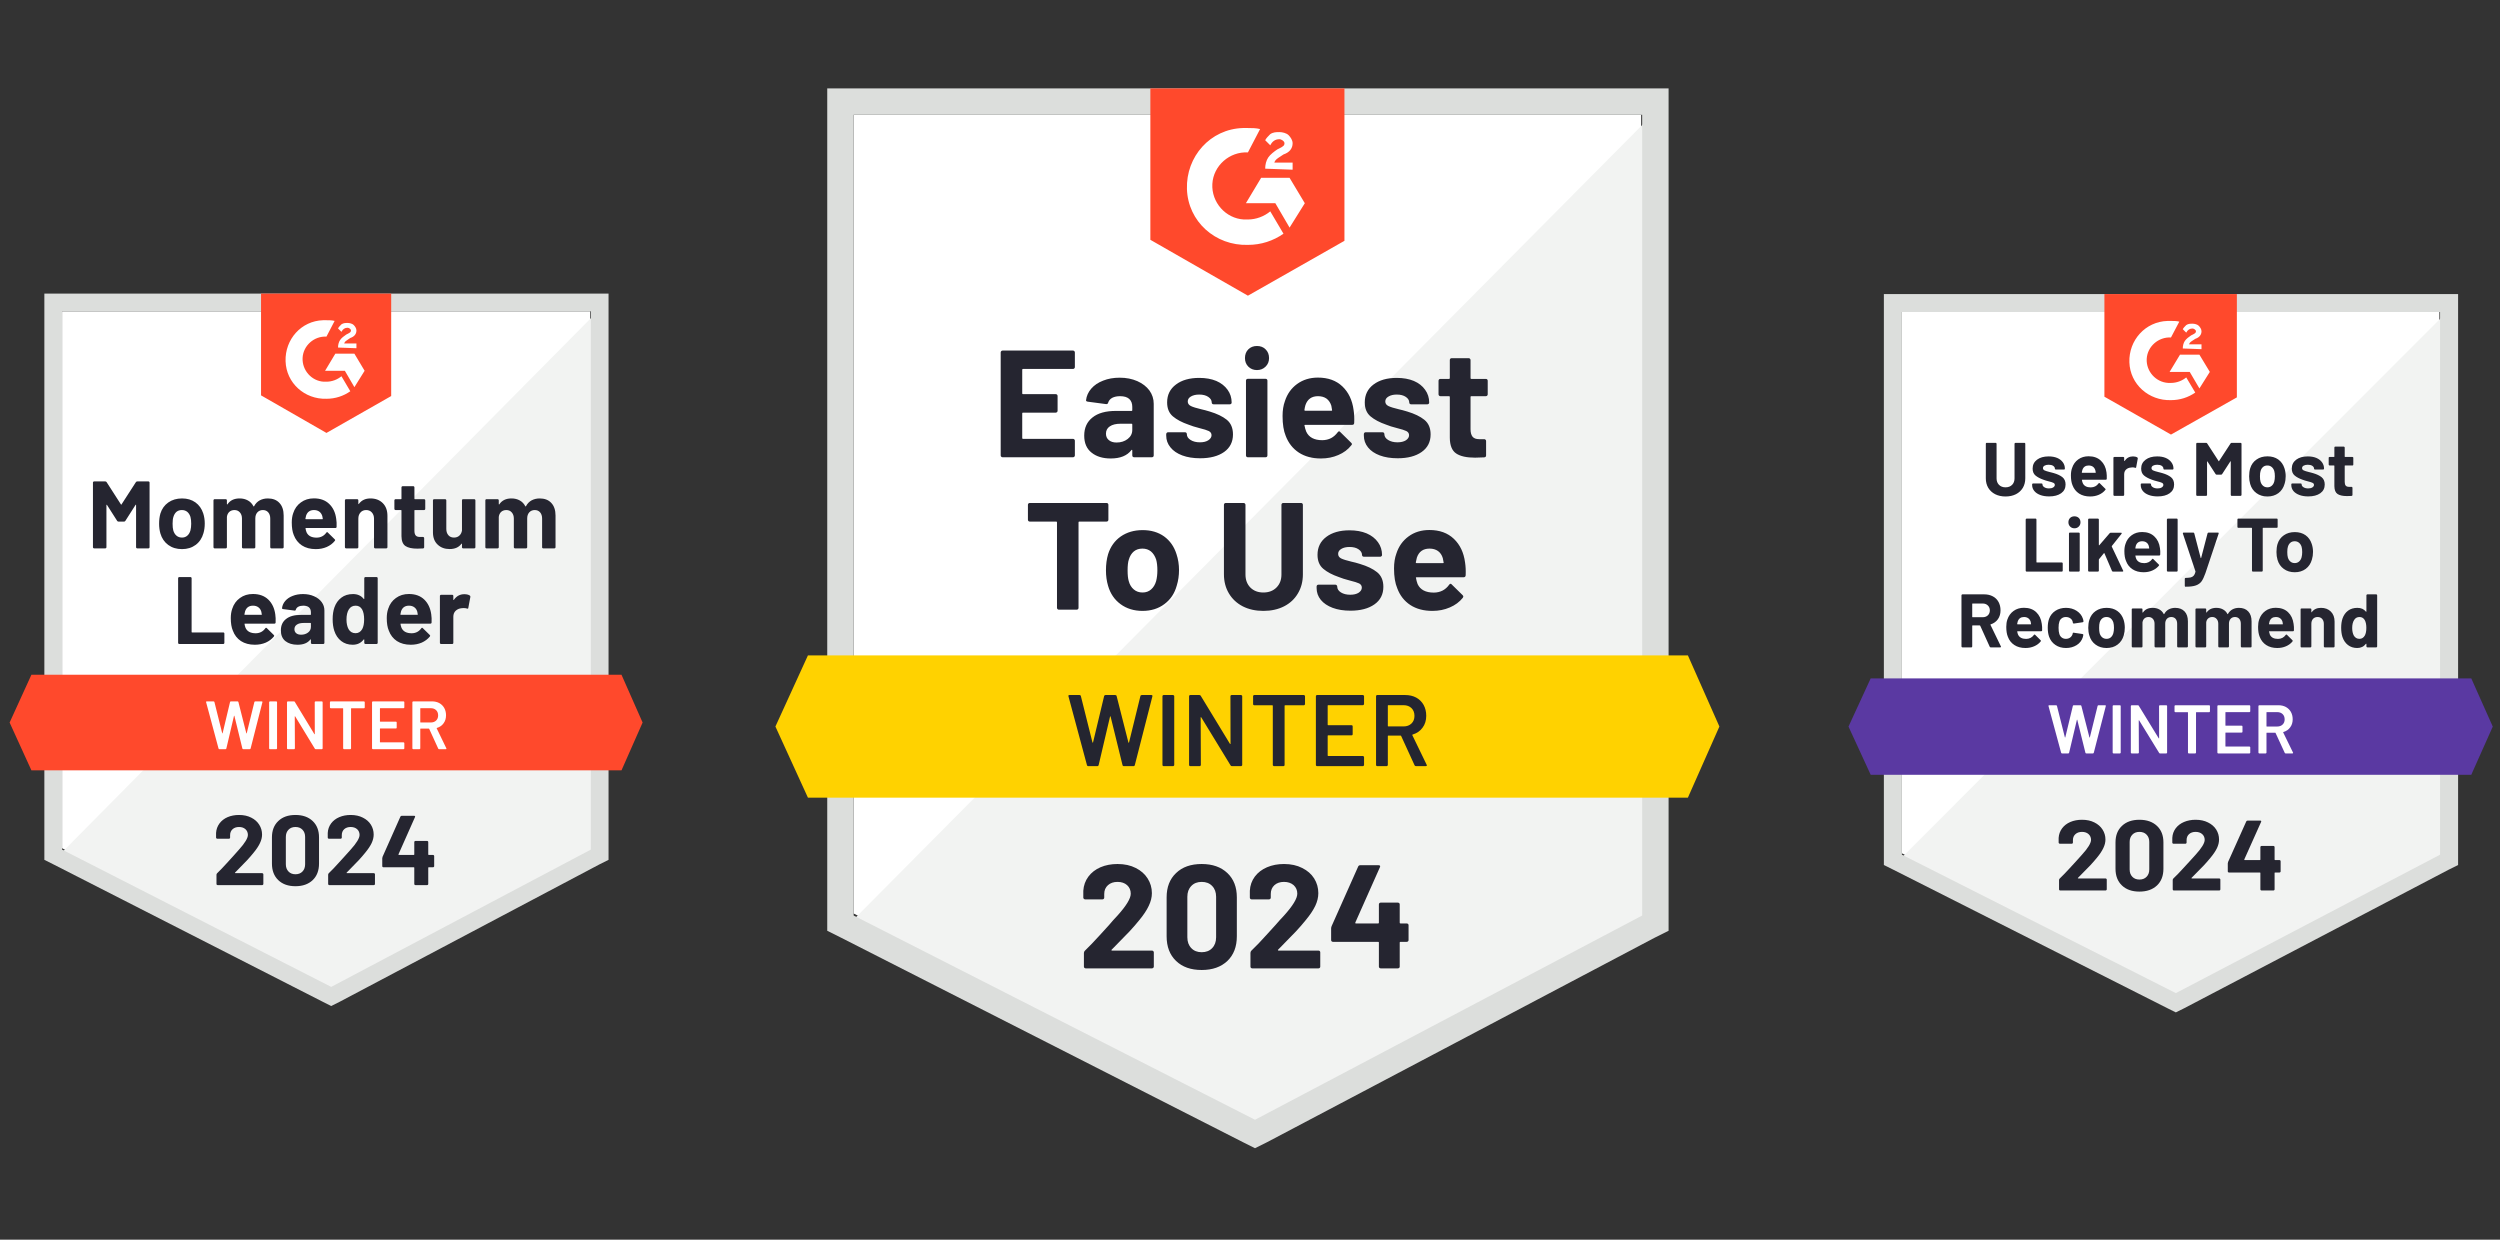
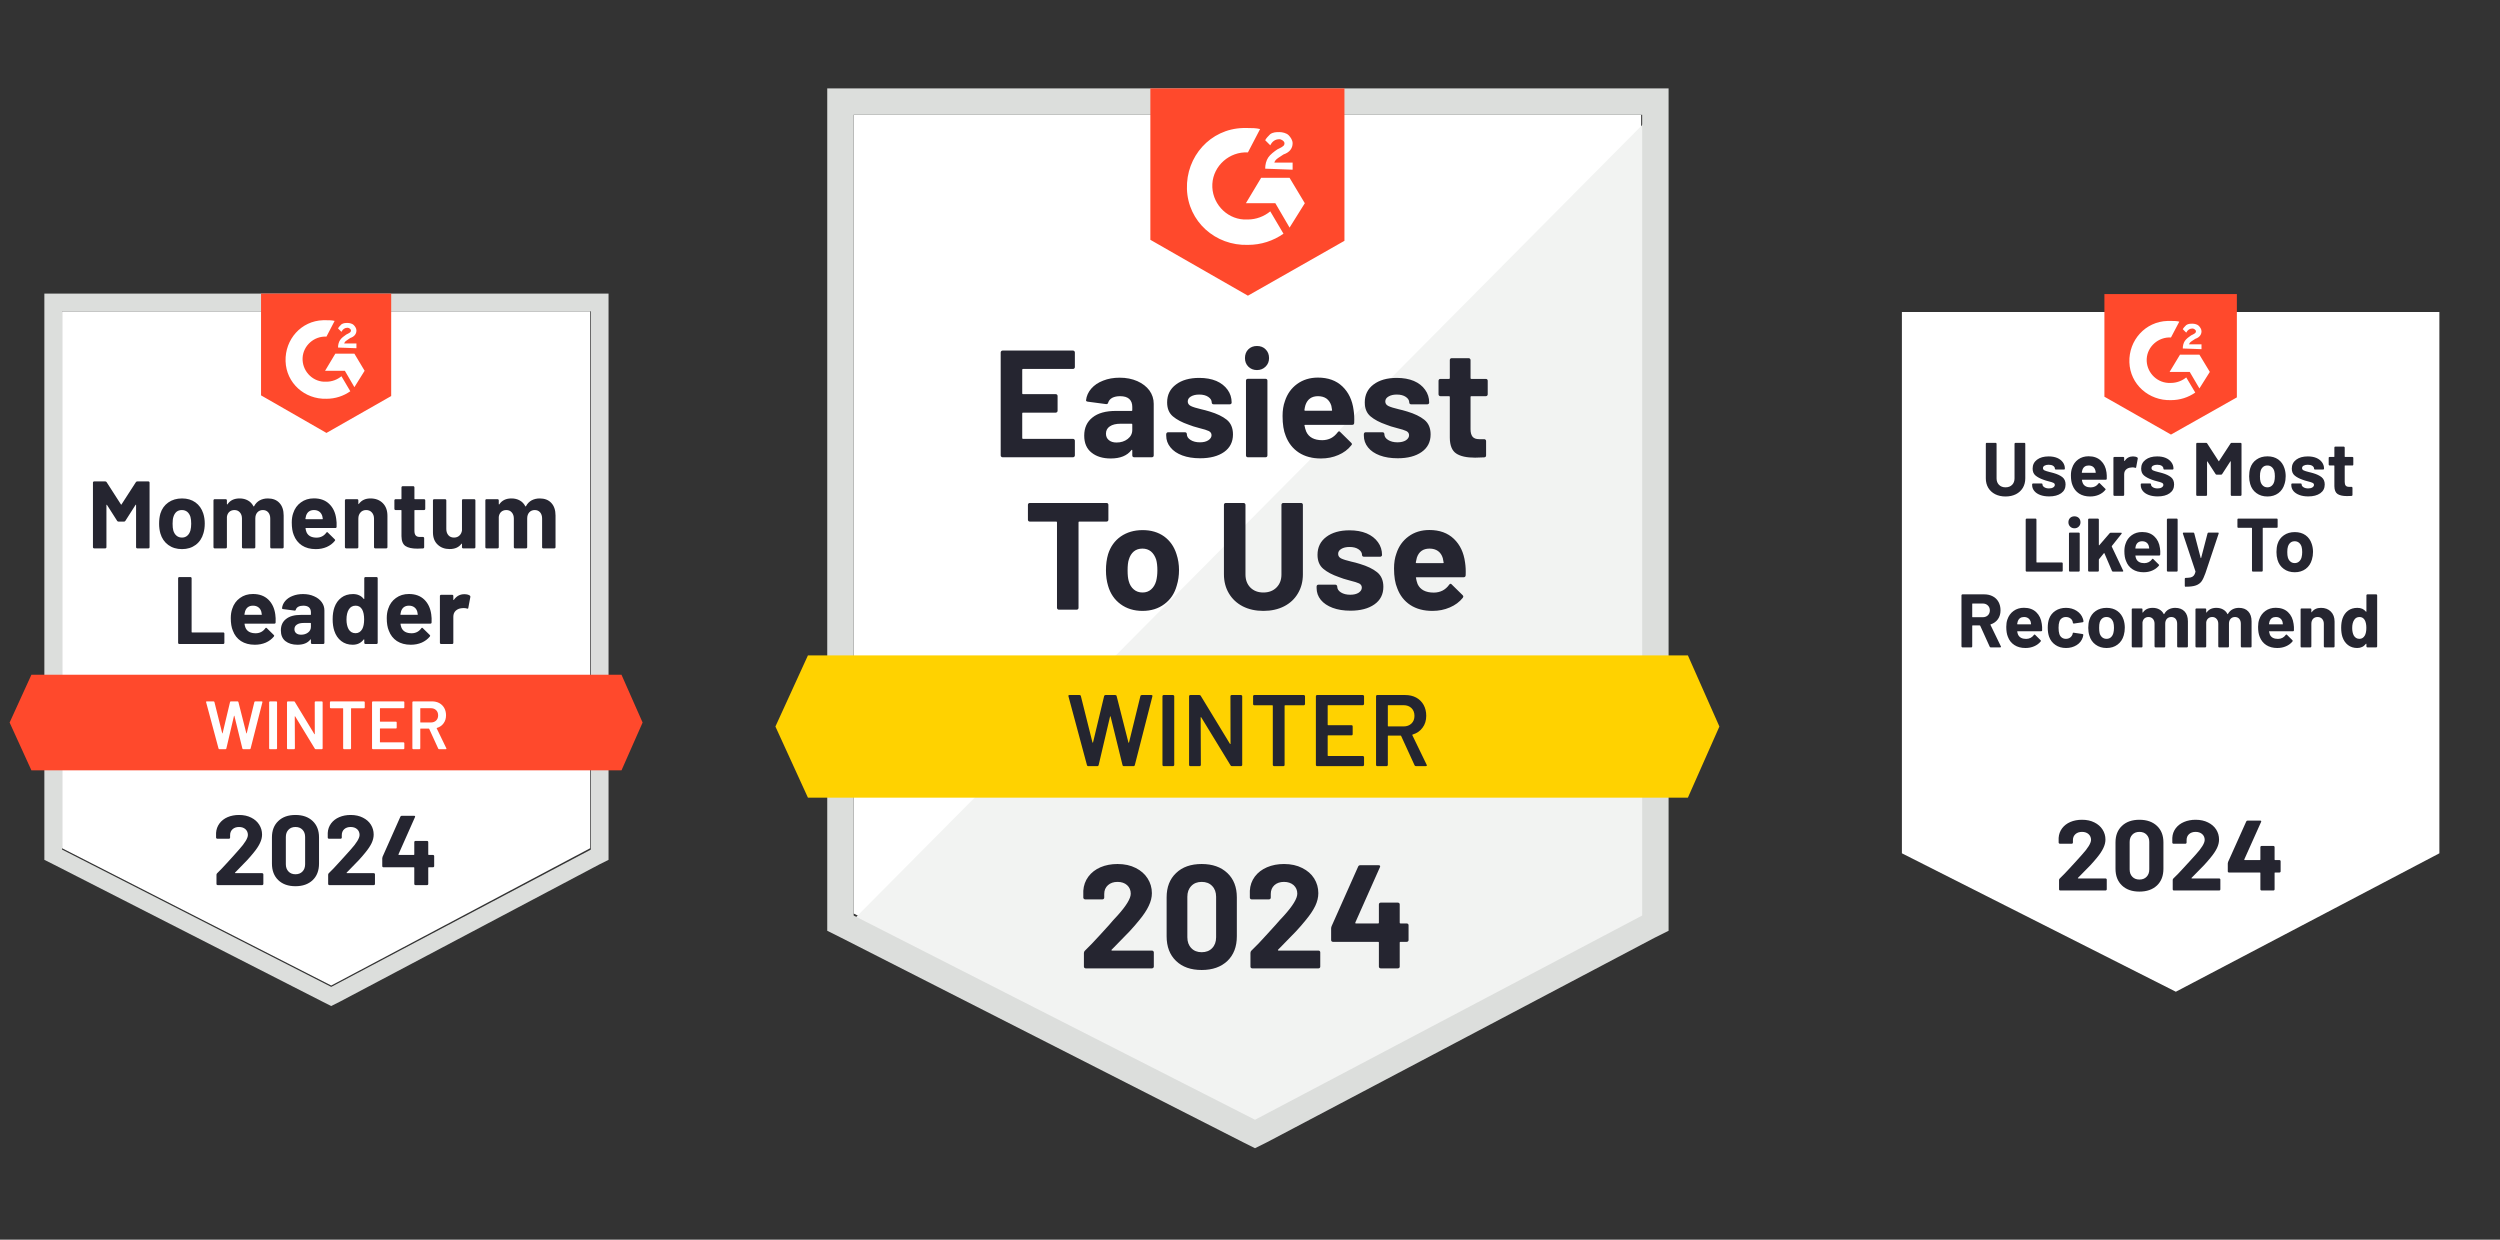
<svg xmlns="http://www.w3.org/2000/svg" width="363" height="180" viewBox="0 0 363 180" fill="none">
  <rect x="0" y="0" width="363" height="180" fill="#333333" stroke="none" />
  <path d="M276.156 123.9L315.932 144L354.197 123.9V45.3H276.156V123.9Z" fill="white" />
-   <path d="M355.002 45.6L275.351 125.3L316.637 145.6L355.002 126.1V45.6Z" fill="#F2F3F2" />
-   <path d="M273.538 71.5V125.6L274.948 126.3L314.723 146.4L315.932 147L317.14 146.4L355.506 126.3L356.915 125.6V42.7H273.538V71.5ZM276.156 124.1V45.3H354.297V124.1L315.932 144.2L276.156 124.1Z" fill="#DCDEDC" />
  <path d="M315.227 46.6C315.63 46.6 316.033 46.6 316.435 46.7L315.227 49C313.414 48.9 311.803 50.3 311.703 52.1C311.602 53.9 313.012 55.5 314.824 55.6H315.227C316.033 55.6 316.838 55.3 317.442 54.8L318.751 57C317.744 57.7 316.536 58.1 315.227 58.1C312.005 58.2 309.286 55.8 309.185 52.6C309.084 49.4 311.501 46.7 314.723 46.6H315.227ZM319.356 51.5L320.866 54L319.356 56.4L317.946 54H315.026L316.536 51.5H319.356ZM316.939 50.6C316.939 50.2 317.04 49.8 317.241 49.5C317.442 49.2 317.845 48.9 318.147 48.7L318.349 48.6C318.751 48.4 318.852 48.3 318.852 48.1C318.852 47.9 318.55 47.7 318.349 47.7C317.946 47.7 317.644 47.9 317.442 48.3L316.939 47.8C317.04 47.6 317.241 47.4 317.442 47.2C317.744 47 318.046 47 318.349 47C318.651 47 319.053 47.1 319.255 47.3C319.456 47.5 319.658 47.8 319.658 48.1C319.658 48.6 319.356 49 318.751 49.2L318.449 49.4C318.147 49.6 317.946 49.7 317.845 50H319.658V50.7L316.939 50.6ZM315.227 63.1L324.793 57.7V42.7H305.56V57.6L315.227 63.1Z" fill="#FF492C" />
-   <path d="M358.829 98.5H271.625L268.403 105.5L271.625 112.5H358.829L361.95 105.5L358.829 98.5Z" fill="#5A39A2" />
  <path d="M289.056 94C288.989 94 288.938 93.967 288.905 93.9L287.525 90.85C287.505 90.823 287.482 90.81 287.455 90.81H286.428C286.387 90.81 286.367 90.83 286.367 90.87V93.87C286.367 93.903 286.354 93.933 286.327 93.96C286.307 93.987 286.277 94 286.236 94H284.937C284.904 94 284.874 93.987 284.847 93.96C284.82 93.933 284.806 93.903 284.806 93.87V86.43C284.806 86.397 284.82 86.367 284.847 86.34C284.874 86.313 284.904 86.3 284.937 86.3H288.109C288.579 86.3 288.995 86.397 289.358 86.59C289.714 86.777 289.989 87.047 290.184 87.4C290.378 87.753 290.476 88.16 290.476 88.62C290.476 89.12 290.351 89.547 290.103 89.9C289.848 90.26 289.496 90.513 289.046 90.66C289.012 90.673 289.002 90.697 289.016 90.73L290.526 93.85C290.539 93.877 290.546 93.897 290.546 93.91C290.546 93.97 290.506 94 290.425 94H289.056ZM286.428 87.63C286.387 87.63 286.367 87.65 286.367 87.69V89.57C286.367 89.603 286.387 89.62 286.428 89.62H287.878C288.186 89.62 288.438 89.53 288.633 89.35C288.828 89.163 288.925 88.923 288.925 88.63C288.925 88.337 288.828 88.097 288.633 87.91C288.438 87.723 288.186 87.63 287.878 87.63H286.428ZM296.467 90.59C296.514 90.87 296.531 91.183 296.517 91.53C296.511 91.617 296.46 91.66 296.366 91.66H292.953C292.906 91.66 292.889 91.677 292.902 91.71C292.923 91.857 292.963 92.003 293.023 92.15C293.218 92.563 293.611 92.77 294.201 92.77C294.671 92.763 295.044 92.573 295.319 92.2C295.346 92.153 295.38 92.13 295.42 92.13C295.44 92.13 295.467 92.143 295.5 92.17L296.296 92.96C296.329 92.993 296.346 93.023 296.346 93.05C296.346 93.07 296.333 93.1 296.306 93.14C296.064 93.44 295.749 93.673 295.359 93.84C294.977 94.007 294.557 94.09 294.101 94.09C293.463 94.09 292.926 93.947 292.49 93.66C292.047 93.373 291.731 92.973 291.543 92.46C291.389 92.093 291.311 91.613 291.311 91.02C291.311 90.613 291.365 90.257 291.473 89.95C291.647 89.43 291.946 89.017 292.369 88.71C292.792 88.403 293.295 88.25 293.879 88.25C294.618 88.25 295.212 88.463 295.662 88.89C296.105 89.31 296.373 89.877 296.467 90.59ZM293.889 89.59C293.426 89.59 293.121 89.807 292.973 90.24C292.939 90.333 292.913 90.45 292.892 90.59C292.892 90.63 292.913 90.65 292.953 90.65H294.866C294.906 90.65 294.92 90.63 294.906 90.59C294.873 90.377 294.856 90.273 294.856 90.28C294.789 90.06 294.671 89.89 294.504 89.77C294.336 89.65 294.131 89.59 293.889 89.59ZM299.981 94.09C299.391 94.09 298.88 93.943 298.451 93.65C298.014 93.357 297.706 92.953 297.524 92.44C297.397 92.073 297.333 91.64 297.333 91.14C297.333 90.647 297.397 90.22 297.524 89.86C297.699 89.367 298.004 88.977 298.441 88.69C298.877 88.403 299.391 88.26 299.981 88.26C300.572 88.26 301.092 88.407 301.542 88.7C301.985 88.993 302.281 89.363 302.428 89.81C302.489 89.983 302.519 90.117 302.519 90.21V90.23C302.519 90.297 302.482 90.337 302.408 90.35L301.129 90.54H301.109C301.042 90.54 300.998 90.503 300.978 90.43L300.948 90.25C300.894 90.057 300.78 89.9 300.606 89.78C300.425 89.653 300.213 89.59 299.971 89.59C299.736 89.59 299.538 89.65 299.377 89.77C299.209 89.883 299.092 90.043 299.025 90.25C298.944 90.47 298.904 90.77 298.904 91.15C298.904 91.53 298.941 91.83 299.015 92.05C299.082 92.27 299.199 92.443 299.367 92.57C299.535 92.697 299.736 92.76 299.971 92.76C300.2 92.76 300.401 92.7 300.576 92.58C300.75 92.453 300.871 92.287 300.938 92.08C300.945 92.06 300.948 92.037 300.948 92.01C300.955 92.003 300.958 91.993 300.958 91.98C300.965 91.887 301.015 91.85 301.109 91.87L302.388 92.06C302.462 92.08 302.499 92.123 302.499 92.19C302.499 92.243 302.475 92.353 302.428 92.52C302.274 93.007 301.975 93.39 301.532 93.67C301.082 93.95 300.565 94.09 299.981 94.09ZM305.872 94.09C305.255 94.09 304.724 93.927 304.281 93.6C303.838 93.28 303.536 92.84 303.375 92.28C303.268 91.94 303.214 91.567 303.214 91.16C303.214 90.727 303.268 90.34 303.375 90C303.543 89.453 303.848 89.027 304.291 88.72C304.734 88.413 305.265 88.26 305.882 88.26C306.493 88.26 307.01 88.41 307.433 88.71C307.863 89.017 308.168 89.443 308.349 89.99C308.463 90.357 308.521 90.74 308.521 91.14C308.521 91.533 308.47 91.903 308.369 92.25C308.208 92.823 307.906 93.273 307.463 93.6C307.027 93.927 306.497 94.09 305.872 94.09ZM305.872 92.76C306.121 92.76 306.329 92.687 306.497 92.54C306.664 92.393 306.785 92.19 306.859 91.93C306.919 91.697 306.95 91.44 306.95 91.16C306.95 90.853 306.919 90.593 306.859 90.38C306.778 90.133 306.654 89.94 306.486 89.8C306.319 89.66 306.111 89.59 305.862 89.59C305.614 89.59 305.406 89.66 305.238 89.8C305.07 89.94 304.949 90.133 304.875 90.38C304.822 90.56 304.795 90.82 304.795 91.16C304.795 91.493 304.818 91.75 304.865 91.93C304.939 92.19 305.063 92.393 305.238 92.54C305.412 92.687 305.624 92.76 305.872 92.76ZM315.841 88.26C316.419 88.26 316.872 88.433 317.201 88.78C317.523 89.12 317.684 89.603 317.684 90.23V93.87C317.684 93.903 317.671 93.933 317.644 93.96C317.617 93.987 317.587 94 317.553 94H316.254C316.214 94 316.184 93.987 316.163 93.96C316.137 93.933 316.123 93.903 316.123 93.87V90.57C316.123 90.27 316.046 90.03 315.892 89.85C315.737 89.677 315.529 89.59 315.267 89.59C315.012 89.59 314.801 89.677 314.633 89.85C314.472 90.03 314.391 90.267 314.391 90.56V93.87C314.391 93.903 314.378 93.933 314.351 93.96C314.331 93.987 314.301 94 314.26 94H312.971C312.938 94 312.908 93.987 312.881 93.96C312.854 93.933 312.84 93.903 312.84 93.87V90.57C312.84 90.277 312.76 90.04 312.599 89.86C312.438 89.68 312.226 89.59 311.964 89.59C311.729 89.59 311.531 89.66 311.37 89.8C311.216 89.94 311.122 90.133 311.088 90.38V93.87C311.088 93.903 311.078 93.933 311.058 93.96C311.031 93.987 310.998 94 310.957 94H309.668C309.628 94 309.595 93.987 309.568 93.96C309.541 93.933 309.528 93.903 309.528 93.87V88.48C309.528 88.44 309.541 88.407 309.568 88.38C309.595 88.36 309.628 88.35 309.668 88.35H310.957C310.998 88.35 311.031 88.36 311.058 88.38C311.078 88.407 311.088 88.44 311.088 88.48V88.91C311.088 88.93 311.098 88.943 311.119 88.95C311.132 88.957 311.145 88.95 311.159 88.93C311.461 88.483 311.931 88.26 312.569 88.26C312.938 88.26 313.26 88.337 313.535 88.49C313.81 88.643 314.022 88.863 314.17 89.15C314.19 89.19 314.217 89.19 314.25 89.15C314.411 88.85 314.629 88.627 314.905 88.48C315.187 88.333 315.499 88.26 315.841 88.26ZM325.095 88.26C325.673 88.26 326.122 88.433 326.445 88.78C326.767 89.12 326.928 89.603 326.928 90.23V93.87C326.928 93.903 326.918 93.933 326.898 93.96C326.871 93.987 326.837 94 326.797 94H325.508C325.468 94 325.434 93.987 325.407 93.96C325.381 93.933 325.367 93.903 325.367 93.87V90.57C325.367 90.27 325.29 90.03 325.136 89.85C324.981 89.677 324.776 89.59 324.521 89.59C324.259 89.59 324.048 89.677 323.887 89.85C323.726 90.03 323.645 90.267 323.645 90.56V93.87C323.645 93.903 323.632 93.933 323.605 93.96C323.578 93.987 323.545 94 323.504 94H322.225C322.185 94 322.155 93.987 322.135 93.96C322.108 93.933 322.094 93.903 322.094 93.87V90.57C322.094 90.277 322.011 90.04 321.843 89.86C321.682 89.68 321.474 89.59 321.218 89.59C320.983 89.59 320.785 89.66 320.624 89.8C320.463 89.94 320.369 90.133 320.342 90.38V93.87C320.342 93.903 320.329 93.933 320.302 93.96C320.275 93.987 320.245 94 320.211 94H318.912C318.872 94 318.842 93.987 318.822 93.96C318.795 93.933 318.782 93.903 318.782 93.87V88.48C318.782 88.44 318.795 88.407 318.822 88.38C318.842 88.36 318.872 88.35 318.912 88.35H320.211C320.245 88.35 320.275 88.36 320.302 88.38C320.329 88.407 320.342 88.44 320.342 88.48V88.91C320.342 88.93 320.349 88.943 320.363 88.95C320.376 88.957 320.389 88.95 320.403 88.93C320.712 88.483 321.182 88.26 321.813 88.26C322.182 88.26 322.504 88.337 322.779 88.49C323.061 88.643 323.276 88.863 323.424 89.15C323.444 89.19 323.467 89.19 323.494 89.15C323.662 88.85 323.884 88.627 324.159 88.48C324.434 88.333 324.746 88.26 325.095 88.26ZM333.03 90.59C333.077 90.87 333.094 91.183 333.081 91.53C333.074 91.617 333.027 91.66 332.94 91.66H329.516C329.469 91.66 329.452 91.677 329.466 91.71C329.492 91.857 329.533 92.003 329.586 92.15C329.781 92.563 330.174 92.77 330.765 92.77C331.234 92.763 331.607 92.573 331.882 92.2C331.909 92.153 331.943 92.13 331.983 92.13C332.003 92.13 332.03 92.143 332.063 92.17L332.859 92.96C332.893 92.993 332.909 93.023 332.909 93.05C332.909 93.07 332.896 93.1 332.869 93.14C332.627 93.44 332.312 93.673 331.923 93.84C331.54 94.007 331.12 94.09 330.664 94.09C330.033 94.09 329.496 93.947 329.053 93.66C328.616 93.373 328.301 92.973 328.106 92.46C327.952 92.093 327.874 91.613 327.874 91.02C327.874 90.613 327.928 90.257 328.036 89.95C328.21 89.43 328.509 89.017 328.932 88.71C329.355 88.403 329.858 88.25 330.442 88.25C331.181 88.25 331.775 88.463 332.225 88.89C332.668 89.31 332.936 89.877 333.03 90.59ZM330.452 89.59C329.989 89.59 329.684 89.807 329.536 90.24C329.509 90.333 329.482 90.45 329.455 90.59C329.455 90.63 329.476 90.65 329.516 90.65H331.429C331.476 90.65 331.49 90.63 331.469 90.59C331.436 90.377 331.419 90.273 331.419 90.28C331.352 90.06 331.234 89.89 331.067 89.77C330.905 89.65 330.701 89.59 330.452 89.59ZM337.008 88.26C337.598 88.26 338.075 88.44 338.438 88.8C338.8 89.16 338.981 89.647 338.981 90.26V93.87C338.981 93.903 338.968 93.933 338.941 93.96C338.914 93.987 338.884 94 338.85 94H337.551C337.518 94 337.488 93.987 337.461 93.96C337.434 93.933 337.421 93.903 337.421 93.87V90.58C337.421 90.287 337.337 90.047 337.169 89.86C337.008 89.68 336.79 89.59 336.514 89.59C336.239 89.59 336.018 89.68 335.85 89.86C335.689 90.047 335.608 90.287 335.608 90.58V93.87C335.608 93.903 335.595 93.933 335.568 93.96C335.541 93.987 335.507 94 335.467 94H334.178C334.138 94 334.104 93.987 334.077 93.96C334.057 93.933 334.047 93.903 334.047 93.87V88.48C334.047 88.44 334.057 88.407 334.077 88.38C334.104 88.36 334.138 88.35 334.178 88.35H335.467C335.507 88.35 335.541 88.36 335.568 88.38C335.595 88.407 335.608 88.44 335.608 88.48V88.86C335.608 88.887 335.615 88.903 335.628 88.91C335.642 88.917 335.652 88.913 335.658 88.9C335.96 88.473 336.41 88.26 337.008 88.26ZM343.603 86.43C343.603 86.397 343.617 86.367 343.644 86.34C343.671 86.313 343.701 86.3 343.734 86.3H345.033C345.067 86.3 345.097 86.313 345.124 86.34C345.151 86.367 345.164 86.397 345.164 86.43V93.87C345.164 93.903 345.151 93.933 345.124 93.96C345.097 93.987 345.067 94 345.033 94H343.734C343.701 94 343.671 93.987 343.644 93.96C343.617 93.933 343.603 93.903 343.603 93.87V93.51C343.603 93.483 343.597 93.47 343.583 93.47C343.563 93.463 343.546 93.467 343.533 93.48C343.224 93.887 342.801 94.09 342.264 94.09C341.747 94.09 341.301 93.947 340.925 93.66C340.556 93.373 340.287 92.98 340.119 92.48C339.998 92.1 339.938 91.657 339.938 91.15C339.938 90.63 340.005 90.177 340.139 89.79C340.307 89.317 340.572 88.943 340.935 88.67C341.304 88.397 341.757 88.26 342.294 88.26C342.825 88.26 343.238 88.443 343.533 88.81C343.546 88.83 343.563 88.837 343.583 88.83C343.597 88.823 343.603 88.81 343.603 88.79V86.43ZM343.372 92.28C343.519 92.013 343.593 91.643 343.593 91.17C343.593 90.683 343.513 90.3 343.352 90.02C343.177 89.733 342.929 89.59 342.606 89.59C342.257 89.59 341.996 89.733 341.821 90.02C341.633 90.307 341.539 90.693 341.539 91.18C341.539 91.62 341.616 91.987 341.771 92.28C341.959 92.6 342.234 92.76 342.596 92.76C342.925 92.76 343.184 92.6 343.372 92.28ZM294.262 83C294.228 83 294.198 82.987 294.171 82.96C294.144 82.933 294.131 82.903 294.131 82.87V75.43C294.131 75.397 294.144 75.367 294.171 75.34C294.198 75.313 294.228 75.3 294.262 75.3H295.561C295.601 75.3 295.631 75.313 295.651 75.34C295.678 75.367 295.692 75.397 295.692 75.43V81.61C295.692 81.65 295.712 81.67 295.752 81.67H299.367C299.407 81.67 299.441 81.683 299.468 81.71C299.495 81.737 299.508 81.767 299.508 81.8V82.87C299.508 82.903 299.495 82.933 299.468 82.96C299.441 82.987 299.407 83 299.367 83H294.262ZM301.21 76.71C300.962 76.71 300.753 76.627 300.586 76.46C300.418 76.293 300.334 76.087 300.334 75.84C300.334 75.58 300.414 75.37 300.576 75.21C300.737 75.05 300.948 74.97 301.21 74.97C301.465 74.97 301.677 75.05 301.844 75.21C302.005 75.37 302.086 75.58 302.086 75.84C302.086 76.087 302.002 76.293 301.834 76.46C301.666 76.627 301.458 76.71 301.21 76.71ZM300.545 83C300.505 83 300.475 82.987 300.455 82.96C300.428 82.933 300.414 82.903 300.414 82.87V77.47C300.414 77.43 300.428 77.397 300.455 77.37C300.475 77.343 300.505 77.33 300.545 77.33H301.844C301.878 77.33 301.908 77.343 301.935 77.37C301.962 77.397 301.975 77.43 301.975 77.47V82.87C301.975 82.903 301.962 82.933 301.935 82.96C301.908 82.987 301.878 83 301.844 83H300.545ZM303.325 83C303.291 83 303.261 82.987 303.234 82.96C303.207 82.933 303.194 82.903 303.194 82.87V75.43C303.194 75.397 303.207 75.367 303.234 75.34C303.261 75.313 303.291 75.3 303.325 75.3H304.624C304.657 75.3 304.687 75.313 304.714 75.34C304.741 75.367 304.754 75.397 304.754 75.43V79.14C304.754 79.16 304.761 79.173 304.775 79.18C304.788 79.18 304.805 79.173 304.825 79.16L306.325 77.42C306.379 77.373 306.436 77.35 306.497 77.35H307.967C308.041 77.35 308.077 77.373 308.077 77.42C308.077 77.447 308.067 77.477 308.047 77.51L306.638 79.28C306.624 79.313 306.621 79.34 306.627 79.36L308.279 82.85C308.292 82.877 308.299 82.897 308.299 82.91C308.299 82.97 308.259 83 308.178 83H306.819C306.745 83 306.691 82.967 306.658 82.9L305.56 80.33C305.553 80.317 305.54 80.307 305.52 80.3C305.506 80.293 305.496 80.3 305.49 80.32L304.775 81.2C304.761 81.227 304.754 81.247 304.754 81.26V82.87C304.754 82.903 304.741 82.933 304.714 82.96C304.687 82.987 304.657 83 304.624 83H303.325ZM313.626 79.59C313.673 79.87 313.686 80.183 313.666 80.53C313.659 80.617 313.612 80.66 313.525 80.66H310.101C310.061 80.66 310.048 80.677 310.061 80.71C310.081 80.857 310.122 81.003 310.182 81.15C310.377 81.563 310.769 81.77 311.36 81.77C311.83 81.763 312.203 81.573 312.478 81.2C312.505 81.153 312.538 81.13 312.579 81.13C312.599 81.13 312.622 81.143 312.649 81.17L313.445 81.96C313.485 81.993 313.505 82.023 313.505 82.05C313.505 82.07 313.492 82.1 313.465 82.14C313.216 82.44 312.901 82.673 312.518 82.84C312.136 83.007 311.716 83.09 311.259 83.09C310.622 83.09 310.085 82.947 309.648 82.66C309.205 82.373 308.89 81.973 308.702 81.46C308.541 81.093 308.46 80.613 308.46 80.02C308.46 79.613 308.517 79.257 308.631 78.95C308.799 78.43 309.098 78.017 309.528 77.71C309.95 77.403 310.454 77.25 311.038 77.25C311.776 77.25 312.367 77.463 312.81 77.89C313.26 78.31 313.532 78.877 313.626 79.59ZM311.048 78.59C310.578 78.59 310.269 78.807 310.122 79.24C310.095 79.333 310.071 79.45 310.051 79.59C310.051 79.63 310.068 79.65 310.101 79.65H312.025C312.065 79.65 312.078 79.63 312.065 79.59C312.025 79.377 312.005 79.273 312.005 79.28C311.944 79.06 311.83 78.89 311.662 78.77C311.494 78.65 311.29 78.59 311.048 78.59ZM314.764 83C314.73 83 314.7 82.987 314.673 82.96C314.646 82.933 314.633 82.903 314.633 82.87V75.43C314.633 75.397 314.646 75.367 314.673 75.34C314.7 75.313 314.73 75.3 314.764 75.3H316.063C316.103 75.3 316.133 75.313 316.153 75.34C316.18 75.367 316.194 75.397 316.194 75.43V82.87C316.194 82.903 316.18 82.933 316.153 82.96C316.133 82.987 316.103 83 316.063 83H314.764ZM317.301 85.19C317.281 85.19 317.264 85.177 317.251 85.15C317.238 85.123 317.231 85.093 317.231 85.06V84.04C317.231 84.007 317.241 83.977 317.261 83.95C317.288 83.923 317.321 83.91 317.362 83.91C317.671 83.903 317.916 83.88 318.097 83.84C318.278 83.793 318.422 83.707 318.53 83.58C318.637 83.46 318.721 83.277 318.782 83.03C318.788 83.017 318.788 82.997 318.782 82.97L316.959 77.49C316.952 77.477 316.949 77.457 316.949 77.43C316.949 77.363 316.989 77.33 317.07 77.33H318.459C318.54 77.33 318.59 77.37 318.61 77.45L319.537 81.01C319.55 81.03 319.564 81.04 319.577 81.04C319.59 81.04 319.601 81.03 319.607 81.01L320.534 77.45C320.561 77.37 320.614 77.33 320.695 77.33H322.044C322.091 77.33 322.121 77.343 322.135 77.37C322.155 77.397 322.158 77.437 322.145 77.49L320.232 83.21C320.044 83.743 319.856 84.143 319.668 84.41C319.473 84.677 319.201 84.873 318.852 85C318.51 85.127 318.02 85.19 317.382 85.19H317.301ZM330.583 75.3C330.624 75.3 330.657 75.313 330.684 75.34C330.704 75.367 330.714 75.397 330.714 75.43V76.51C330.714 76.55 330.704 76.58 330.684 76.6C330.657 76.627 330.624 76.64 330.583 76.64H328.6C328.566 76.64 328.549 76.66 328.549 76.7V82.87C328.549 82.903 328.536 82.933 328.509 82.96C328.482 82.987 328.452 83 328.418 83H327.119C327.079 83 327.049 82.987 327.029 82.96C327.002 82.933 326.988 82.903 326.988 82.87V76.7C326.988 76.66 326.968 76.64 326.928 76.64H325.005C324.964 76.64 324.931 76.627 324.904 76.6C324.884 76.58 324.874 76.55 324.874 76.51V75.43C324.874 75.397 324.884 75.367 324.904 75.34C324.931 75.313 324.964 75.3 325.005 75.3H330.583ZM333.201 83.09C332.577 83.09 332.043 82.927 331.6 82.6C331.157 82.28 330.855 81.84 330.694 81.28C330.593 80.94 330.543 80.567 330.543 80.16C330.543 79.727 330.593 79.34 330.694 79C330.862 78.453 331.171 78.027 331.62 77.72C332.057 77.413 332.587 77.26 333.211 77.26C333.816 77.26 334.333 77.41 334.762 77.71C335.192 78.017 335.494 78.443 335.668 78.99C335.789 79.357 335.85 79.74 335.85 80.14C335.85 80.533 335.796 80.903 335.689 81.25C335.527 81.823 335.229 82.273 334.792 82.6C334.349 82.927 333.819 83.09 333.201 83.09ZM333.201 81.76C333.443 81.76 333.648 81.687 333.816 81.54C333.99 81.393 334.114 81.19 334.188 80.93C334.249 80.697 334.279 80.44 334.279 80.16C334.279 79.853 334.249 79.593 334.188 79.38C334.108 79.133 333.98 78.94 333.806 78.8C333.638 78.66 333.433 78.59 333.191 78.59C332.936 78.59 332.728 78.66 332.567 78.8C332.399 78.94 332.278 79.133 332.204 79.38C332.144 79.56 332.114 79.82 332.114 80.16C332.114 80.493 332.141 80.75 332.194 80.93C332.268 81.19 332.392 81.393 332.567 81.54C332.735 81.687 332.946 81.76 333.201 81.76ZM291.201 72.09C290.637 72.09 290.137 71.98 289.7 71.76C289.271 71.54 288.935 71.23 288.693 70.83C288.458 70.43 288.341 69.97 288.341 69.45V64.43C288.341 64.397 288.351 64.367 288.371 64.34C288.398 64.313 288.431 64.3 288.472 64.3H289.761C289.801 64.3 289.835 64.313 289.861 64.34C289.888 64.367 289.902 64.397 289.902 64.43V69.46C289.902 69.847 290.019 70.16 290.254 70.4C290.496 70.64 290.811 70.76 291.201 70.76C291.597 70.76 291.916 70.64 292.157 70.4C292.392 70.16 292.51 69.847 292.51 69.46V64.43C292.51 64.397 292.523 64.367 292.55 64.34C292.577 64.313 292.607 64.3 292.641 64.3H293.94C293.98 64.3 294.013 64.313 294.04 64.34C294.06 64.367 294.071 64.397 294.071 64.43V69.45C294.071 69.97 293.953 70.43 293.718 70.83C293.476 71.23 293.141 71.54 292.711 71.76C292.275 71.98 291.771 72.09 291.201 72.09ZM297.534 72.08C297.038 72.08 296.605 72.01 296.236 71.87C295.866 71.73 295.581 71.537 295.38 71.29C295.171 71.037 295.067 70.753 295.067 70.44V70.33C295.067 70.29 295.081 70.257 295.108 70.23C295.135 70.21 295.168 70.2 295.208 70.2H296.437C296.47 70.2 296.501 70.21 296.528 70.23C296.554 70.257 296.568 70.29 296.568 70.33V70.34C296.568 70.5 296.658 70.637 296.84 70.75C297.021 70.863 297.246 70.92 297.514 70.92C297.769 70.92 297.974 70.87 298.129 70.77C298.283 70.67 298.36 70.55 298.36 70.41C298.36 70.277 298.293 70.177 298.159 70.11C298.025 70.043 297.806 69.973 297.504 69.9C297.162 69.813 296.89 69.73 296.689 69.65C296.219 69.483 295.843 69.283 295.561 69.05C295.279 68.817 295.138 68.48 295.138 68.04C295.138 67.5 295.349 67.07 295.772 66.75C296.195 66.43 296.759 66.27 297.464 66.27C297.934 66.27 298.347 66.343 298.703 66.49C299.058 66.643 299.334 66.857 299.528 67.13C299.723 67.397 299.82 67.703 299.82 68.05C299.82 68.09 299.807 68.12 299.78 68.14C299.76 68.167 299.73 68.18 299.689 68.18H298.501C298.468 68.18 298.437 68.167 298.411 68.14C298.384 68.12 298.37 68.09 298.37 68.05C298.37 67.89 298.286 67.753 298.119 67.64C297.957 67.533 297.739 67.48 297.464 67.48C297.222 67.48 297.024 67.523 296.87 67.61C296.715 67.697 296.638 67.817 296.638 67.97C296.638 68.117 296.712 68.227 296.86 68.3C297.014 68.373 297.266 68.453 297.615 68.54C297.702 68.56 297.796 68.583 297.897 68.61L298.229 68.7C298.753 68.853 299.166 69.05 299.468 69.29C299.77 69.537 299.921 69.89 299.921 70.35C299.921 70.89 299.706 71.313 299.277 71.62C298.84 71.927 298.26 72.08 297.534 72.08ZM305.862 68.59C305.902 68.87 305.916 69.183 305.902 69.53C305.896 69.617 305.849 69.66 305.761 69.66H302.338C302.291 69.66 302.277 69.677 302.297 69.71C302.318 69.857 302.358 70.003 302.418 70.15C302.606 70.563 302.996 70.77 303.586 70.77C304.063 70.763 304.436 70.573 304.704 70.2C304.738 70.153 304.771 70.13 304.805 70.13C304.832 70.13 304.859 70.143 304.885 70.17L305.681 70.96C305.721 70.993 305.741 71.023 305.741 71.05C305.741 71.07 305.725 71.1 305.691 71.14C305.449 71.44 305.137 71.673 304.754 71.84C304.372 72.007 303.949 72.09 303.486 72.09C302.855 72.09 302.318 71.947 301.875 71.66C301.438 71.373 301.123 70.973 300.928 70.46C300.774 70.093 300.696 69.613 300.696 69.02C300.696 68.613 300.753 68.257 300.868 67.95C301.035 67.43 301.331 67.017 301.754 66.71C302.177 66.403 302.68 66.25 303.264 66.25C304.003 66.25 304.597 66.463 305.046 66.89C305.496 67.31 305.768 67.877 305.862 68.59ZM303.274 67.59C302.811 67.59 302.506 67.807 302.358 68.24C302.331 68.333 302.304 68.45 302.277 68.59C302.277 68.63 302.297 68.65 302.338 68.65H304.251C304.298 68.65 304.315 68.63 304.301 68.59C304.261 68.377 304.241 68.273 304.241 68.28C304.174 68.06 304.06 67.89 303.899 67.77C303.731 67.65 303.523 67.59 303.274 67.59ZM309.709 66.27C309.971 66.27 310.179 66.32 310.333 66.42C310.394 66.453 310.417 66.51 310.404 66.59L310.172 67.84C310.165 67.927 310.112 67.953 310.011 67.92C309.903 67.88 309.776 67.86 309.628 67.86C309.568 67.86 309.487 67.87 309.387 67.89C309.118 67.91 308.89 68.007 308.702 68.18C308.521 68.353 308.43 68.583 308.43 68.87V71.87C308.43 71.903 308.416 71.933 308.39 71.96C308.363 71.987 308.333 72 308.299 72H307C306.966 72 306.936 71.987 306.909 71.96C306.883 71.933 306.869 71.903 306.869 71.87V66.48C306.869 66.44 306.883 66.407 306.909 66.38C306.936 66.36 306.966 66.35 307 66.35H308.299C308.333 66.35 308.363 66.36 308.39 66.38C308.416 66.407 308.43 66.44 308.43 66.48V66.9C308.43 66.92 308.437 66.933 308.45 66.94C308.463 66.947 308.477 66.943 308.49 66.93C308.792 66.49 309.199 66.27 309.709 66.27ZM313.294 72.08C312.797 72.08 312.364 72.01 311.995 71.87C311.625 71.73 311.34 71.537 311.139 71.29C310.937 71.037 310.837 70.753 310.837 70.44V70.33C310.837 70.29 310.85 70.257 310.877 70.23C310.897 70.21 310.927 70.2 310.967 70.2H312.196C312.23 70.2 312.26 70.21 312.287 70.23C312.313 70.257 312.327 70.29 312.327 70.33V70.34C312.327 70.5 312.418 70.637 312.599 70.75C312.78 70.863 313.008 70.92 313.284 70.92C313.532 70.92 313.733 70.87 313.888 70.77C314.042 70.67 314.119 70.55 314.119 70.41C314.119 70.277 314.056 70.177 313.928 70.11C313.794 70.043 313.576 69.973 313.273 69.9C312.924 69.813 312.649 69.73 312.448 69.65C311.978 69.483 311.602 69.283 311.32 69.05C311.038 68.817 310.897 68.48 310.897 68.04C310.897 67.5 311.112 67.07 311.541 66.75C311.964 66.43 312.525 66.27 313.223 66.27C313.7 66.27 314.113 66.343 314.462 66.49C314.817 66.643 315.093 66.857 315.287 67.13C315.489 67.397 315.589 67.703 315.589 68.05C315.589 68.09 315.576 68.12 315.549 68.14C315.522 68.167 315.489 68.18 315.448 68.18H314.27C314.23 68.18 314.196 68.167 314.17 68.14C314.143 68.12 314.129 68.09 314.129 68.05C314.129 67.89 314.049 67.753 313.888 67.64C313.72 67.533 313.498 67.48 313.223 67.48C312.981 67.48 312.783 67.523 312.629 67.61C312.475 67.697 312.397 67.817 312.397 67.97C312.397 68.117 312.471 68.227 312.619 68.3C312.773 68.373 313.028 68.453 313.384 68.54C313.465 68.56 313.555 68.583 313.656 68.61C313.763 68.637 313.874 68.667 313.988 68.7C314.512 68.853 314.925 69.05 315.227 69.29C315.529 69.537 315.68 69.89 315.68 70.35C315.68 70.89 315.465 71.313 315.036 71.62C314.606 71.927 314.025 72.08 313.294 72.08ZM323.877 64.39C323.917 64.33 323.971 64.3 324.038 64.3H325.337C325.371 64.3 325.401 64.313 325.428 64.34C325.454 64.367 325.468 64.397 325.468 64.43V71.87C325.468 71.903 325.454 71.933 325.428 71.96C325.401 71.987 325.371 72 325.337 72H324.038C323.998 72 323.967 71.987 323.947 71.96C323.92 71.933 323.907 71.903 323.907 71.87V67.02C323.907 66.987 323.897 66.97 323.877 66.97C323.863 66.97 323.85 66.983 323.837 67.01L322.658 68.83C322.625 68.89 322.574 68.92 322.507 68.92H321.853C321.786 68.92 321.735 68.89 321.702 68.83L320.524 67.01C320.51 66.983 320.497 66.973 320.483 66.98C320.47 66.98 320.463 66.997 320.463 67.03V71.87C320.463 71.903 320.45 71.933 320.423 71.96C320.396 71.987 320.363 72 320.322 72H319.033C318.993 72 318.959 71.987 318.933 71.96C318.906 71.933 318.892 71.903 318.892 71.87V64.43C318.892 64.397 318.906 64.367 318.933 64.34C318.959 64.313 318.993 64.3 319.033 64.3H320.322C320.389 64.3 320.443 64.33 320.483 64.39L322.145 66.95C322.165 66.997 322.185 66.997 322.205 66.95L323.877 64.39ZM329.234 72.09C328.61 72.09 328.076 71.927 327.633 71.6C327.19 71.28 326.888 70.84 326.727 70.28C326.626 69.94 326.576 69.567 326.576 69.16C326.576 68.727 326.626 68.34 326.727 68C326.894 67.453 327.203 67.027 327.653 66.72C328.089 66.413 328.62 66.26 329.244 66.26C329.848 66.26 330.365 66.41 330.795 66.71C331.224 67.017 331.526 67.443 331.701 67.99C331.822 68.357 331.882 68.74 331.882 69.14C331.882 69.533 331.829 69.903 331.721 70.25C331.56 70.823 331.261 71.273 330.825 71.6C330.382 71.927 329.852 72.09 329.234 72.09ZM329.234 70.76C329.476 70.76 329.68 70.687 329.848 70.54C330.023 70.393 330.147 70.19 330.221 69.93C330.281 69.697 330.311 69.44 330.311 69.16C330.311 68.853 330.281 68.593 330.221 68.38C330.14 68.133 330.013 67.94 329.838 67.8C329.67 67.66 329.466 67.59 329.224 67.59C328.969 67.59 328.761 67.66 328.6 67.8C328.432 67.94 328.311 68.133 328.237 68.38C328.177 68.56 328.146 68.82 328.146 69.16C328.146 69.493 328.173 69.75 328.227 69.93C328.301 70.19 328.425 70.393 328.6 70.54C328.767 70.687 328.979 70.76 329.234 70.76ZM335.155 72.08C334.665 72.08 334.235 72.01 333.866 71.87C333.497 71.73 333.208 71.537 333 71.29C332.799 71.037 332.698 70.753 332.698 70.44V70.33C332.698 70.29 332.711 70.257 332.738 70.23C332.765 70.21 332.795 70.2 332.829 70.2H334.057C334.098 70.2 334.131 70.21 334.158 70.23C334.185 70.257 334.198 70.29 334.198 70.33V70.34C334.198 70.5 334.289 70.637 334.47 70.75C334.651 70.863 334.876 70.92 335.145 70.92C335.4 70.92 335.605 70.87 335.759 70.77C335.913 70.67 335.991 70.55 335.991 70.41C335.991 70.277 335.924 70.177 335.789 70.11C335.655 70.043 335.437 69.973 335.135 69.9C334.786 69.813 334.514 69.73 334.319 69.65C333.842 69.483 333.467 69.283 333.191 69.05C332.909 68.817 332.768 68.48 332.768 68.04C332.768 67.5 332.98 67.07 333.403 66.75C333.826 66.43 334.39 66.27 335.094 66.27C335.564 66.27 335.977 66.343 336.333 66.49C336.689 66.643 336.964 66.857 337.159 67.13C337.353 67.397 337.451 67.703 337.451 68.05C337.451 68.09 337.437 68.12 337.411 68.14C337.384 68.167 337.353 68.18 337.32 68.18H336.132C336.098 68.18 336.068 68.167 336.041 68.14C336.014 68.12 336.001 68.09 336.001 68.05C336.001 67.89 335.917 67.753 335.749 67.64C335.581 67.533 335.363 67.48 335.094 67.48C334.846 67.48 334.645 67.523 334.49 67.61C334.336 67.697 334.259 67.817 334.259 67.97C334.259 68.117 334.336 68.227 334.49 68.3C334.638 68.373 334.89 68.453 335.246 68.54L335.527 68.61L335.86 68.7C336.383 68.853 336.796 69.05 337.098 69.29C337.4 69.537 337.551 69.89 337.551 70.35C337.551 70.89 337.337 71.313 336.907 71.62C336.471 71.927 335.887 72.08 335.155 72.08ZM341.7 67.46C341.7 67.493 341.69 67.523 341.67 67.55C341.643 67.577 341.61 67.59 341.569 67.59H340.512C340.472 67.59 340.452 67.607 340.452 67.64V69.98C340.452 70.22 340.502 70.4 340.603 70.52C340.703 70.633 340.864 70.69 341.086 70.69H341.448C341.489 70.69 341.519 70.703 341.539 70.73C341.566 70.757 341.579 70.787 341.579 70.82V71.87C341.579 71.95 341.536 71.997 341.448 72.01C341.14 72.023 340.918 72.03 340.784 72.03C340.173 72.03 339.716 71.93 339.414 71.73C339.112 71.53 338.958 71.15 338.951 70.59V67.64C338.951 67.607 338.931 67.59 338.891 67.59H338.256C338.223 67.59 338.193 67.577 338.166 67.55C338.139 67.523 338.125 67.493 338.125 67.46V66.48C338.125 66.44 338.139 66.407 338.166 66.38C338.193 66.36 338.223 66.35 338.256 66.35H338.891C338.931 66.35 338.951 66.33 338.951 66.29V64.98C338.951 64.947 338.961 64.917 338.981 64.89C339.008 64.863 339.042 64.85 339.082 64.85H340.321C340.354 64.85 340.384 64.863 340.411 64.89C340.438 64.917 340.452 64.947 340.452 64.98V66.29C340.452 66.33 340.472 66.35 340.512 66.35H341.569C341.61 66.35 341.643 66.36 341.67 66.38C341.69 66.407 341.7 66.44 341.7 66.48V67.46Z" fill="#252530" />
  <path d="M299.418 109.4C299.344 109.4 299.297 109.367 299.277 109.3L297.444 102.53L297.434 102.49C297.434 102.43 297.471 102.4 297.545 102.4H298.531C298.605 102.4 298.652 102.433 298.672 102.5L299.82 107.06C299.827 107.08 299.837 107.09 299.851 107.09C299.864 107.09 299.874 107.08 299.881 107.06L300.978 102.5C300.999 102.433 301.042 102.4 301.109 102.4H302.076C302.15 102.4 302.197 102.433 302.217 102.5L303.385 107.07C303.392 107.09 303.402 107.1 303.415 107.1C303.429 107.1 303.439 107.09 303.445 107.07L304.573 102.5C304.593 102.433 304.64 102.4 304.714 102.4H305.651C305.745 102.4 305.782 102.443 305.761 102.53L304.019 109.3C303.999 109.367 303.952 109.4 303.878 109.4H302.942C302.868 109.4 302.821 109.367 302.801 109.3L301.623 104.53C301.616 104.51 301.606 104.497 301.593 104.49C301.579 104.49 301.569 104.503 301.562 104.53L300.435 109.3C300.414 109.367 300.371 109.4 300.304 109.4H299.418ZM306.879 109.4C306.846 109.4 306.815 109.387 306.789 109.36C306.768 109.34 306.758 109.313 306.758 109.28V102.52C306.758 102.487 306.768 102.46 306.789 102.44C306.815 102.413 306.846 102.4 306.879 102.4H307.806C307.839 102.4 307.866 102.413 307.886 102.44C307.913 102.46 307.926 102.487 307.926 102.52V109.28C307.926 109.313 307.913 109.34 307.886 109.36C307.866 109.387 307.839 109.4 307.806 109.4H306.879ZM313.495 102.52C313.495 102.487 313.505 102.46 313.525 102.44C313.552 102.413 313.582 102.4 313.616 102.4H314.542C314.576 102.4 314.603 102.413 314.623 102.44C314.65 102.46 314.663 102.487 314.663 102.52V109.28C314.663 109.313 314.65 109.34 314.623 109.36C314.603 109.387 314.576 109.4 314.542 109.4H313.646C313.579 109.4 313.532 109.373 313.505 109.32L310.605 104.6C310.592 104.58 310.578 104.57 310.565 104.57C310.551 104.577 310.545 104.593 310.545 104.62L310.565 109.28C310.565 109.313 310.551 109.34 310.524 109.36C310.504 109.387 310.477 109.4 310.444 109.4H309.517C309.484 109.4 309.454 109.387 309.427 109.36C309.407 109.34 309.397 109.313 309.397 109.28V102.52C309.397 102.487 309.407 102.46 309.427 102.44C309.454 102.413 309.484 102.4 309.517 102.4H310.414C310.481 102.4 310.528 102.427 310.555 102.48L313.445 107.2C313.458 107.22 313.472 107.227 313.485 107.22C313.498 107.22 313.505 107.207 313.505 107.18L313.495 102.52ZM320.765 102.4C320.799 102.4 320.826 102.413 320.846 102.44C320.873 102.46 320.886 102.487 320.886 102.52V103.29C320.886 103.323 320.873 103.35 320.846 103.37C320.826 103.397 320.799 103.41 320.765 103.41H318.913C318.879 103.41 318.862 103.427 318.862 103.46V109.28C318.862 109.313 318.852 109.34 318.832 109.36C318.805 109.387 318.775 109.4 318.741 109.4H317.815C317.781 109.4 317.754 109.387 317.734 109.36C317.707 109.34 317.694 109.313 317.694 109.28V103.46C317.694 103.427 317.677 103.41 317.644 103.41H315.861C315.828 103.41 315.798 103.397 315.771 103.37C315.751 103.35 315.741 103.323 315.741 103.29V102.52C315.741 102.487 315.751 102.46 315.771 102.44C315.798 102.413 315.828 102.4 315.861 102.4H320.765ZM326.737 103.28C326.737 103.313 326.723 103.34 326.696 103.36C326.676 103.387 326.649 103.4 326.616 103.4H323.182C323.148 103.4 323.132 103.417 323.132 103.45V105.32C323.132 105.353 323.148 105.37 323.182 105.37H325.488C325.522 105.37 325.552 105.38 325.579 105.4C325.599 105.427 325.609 105.457 325.609 105.49V106.25C325.609 106.283 325.599 106.313 325.579 106.34C325.552 106.36 325.522 106.37 325.488 106.37H323.182C323.148 106.37 323.132 106.387 323.132 106.42V108.35C323.132 108.383 323.148 108.4 323.182 108.4H326.616C326.649 108.4 326.676 108.413 326.696 108.44C326.723 108.46 326.737 108.487 326.737 108.52V109.28C326.737 109.313 326.723 109.34 326.696 109.36C326.676 109.387 326.649 109.4 326.616 109.4H322.084C322.051 109.4 322.021 109.387 321.994 109.36C321.974 109.34 321.964 109.313 321.964 109.28V102.52C321.964 102.487 321.974 102.46 321.994 102.44C322.021 102.413 322.051 102.4 322.084 102.4H326.616C326.649 102.4 326.676 102.413 326.696 102.44C326.723 102.46 326.737 102.487 326.737 102.52V103.28ZM331.882 109.4C331.815 109.4 331.768 109.37 331.741 109.31L330.412 106.43C330.399 106.403 330.379 106.39 330.352 106.39H329.143C329.11 106.39 329.093 106.407 329.093 106.44V109.28C329.093 109.313 329.08 109.34 329.053 109.36C329.033 109.387 329.006 109.4 328.972 109.4H328.046C328.012 109.4 327.982 109.387 327.955 109.36C327.935 109.34 327.925 109.313 327.925 109.28V102.52C327.925 102.487 327.935 102.46 327.955 102.44C327.982 102.413 328.012 102.4 328.046 102.4H330.815C331.224 102.4 331.587 102.483 331.902 102.65C332.218 102.823 332.463 103.063 332.638 103.37C332.812 103.683 332.899 104.04 332.899 104.44C332.899 104.9 332.778 105.29 332.537 105.61C332.302 105.937 331.973 106.163 331.55 106.29C331.537 106.29 331.526 106.297 331.52 106.31C331.513 106.323 331.513 106.337 331.52 106.35L332.94 109.26C332.953 109.287 332.96 109.307 332.96 109.32C332.96 109.373 332.923 109.4 332.849 109.4H331.882ZM329.143 103.4C329.11 103.4 329.093 103.417 329.093 103.45V105.44C329.093 105.473 329.11 105.49 329.143 105.49H330.654C330.976 105.49 331.238 105.393 331.439 105.2C331.634 105.013 331.731 104.763 331.731 104.45C331.731 104.137 331.634 103.883 331.439 103.69C331.238 103.497 330.976 103.4 330.654 103.4H329.143Z" fill="white" />
  <path d="M301.724 127.46C301.703 127.48 301.697 127.5 301.703 127.52C301.717 127.54 301.737 127.55 301.764 127.55H305.721C305.768 127.55 305.808 127.567 305.842 127.6C305.882 127.633 305.902 127.673 305.902 127.72V129.13C305.902 129.177 305.882 129.217 305.842 129.25C305.808 129.283 305.768 129.3 305.721 129.3H299.156C299.102 129.3 299.058 129.283 299.025 129.25C298.991 129.217 298.974 129.177 298.974 129.13V127.79C298.974 127.703 299.005 127.63 299.065 127.57C299.542 127.11 300.028 126.607 300.525 126.06C301.022 125.513 301.334 125.173 301.462 125.04C301.73 124.72 302.005 124.413 302.287 124.12C303.174 123.147 303.617 122.423 303.617 121.95C303.617 121.61 303.496 121.33 303.254 121.11C303.012 120.897 302.697 120.79 302.308 120.79C301.918 120.79 301.603 120.897 301.361 121.11C301.113 121.33 300.988 121.62 300.988 121.98V122.34C300.988 122.387 300.972 122.427 300.938 122.46C300.905 122.493 300.864 122.51 300.817 122.51H299.095C299.048 122.51 299.008 122.493 298.974 122.46C298.934 122.427 298.914 122.387 298.914 122.34V121.66C298.948 121.14 299.115 120.677 299.418 120.27C299.72 119.87 300.119 119.563 300.616 119.35C301.119 119.137 301.683 119.03 302.308 119.03C302.999 119.03 303.6 119.16 304.11 119.42C304.62 119.673 305.013 120.017 305.288 120.45C305.57 120.89 305.711 121.373 305.711 121.9C305.711 122.307 305.607 122.723 305.399 123.15C305.198 123.577 304.892 124.037 304.483 124.53C304.181 124.903 303.855 125.277 303.506 125.65C303.157 126.017 302.636 126.547 301.945 127.24L301.724 127.46ZM310.645 129.46C309.571 129.46 308.725 129.163 308.108 128.57C307.483 127.977 307.171 127.167 307.171 126.14V122.31C307.171 121.303 307.483 120.507 308.108 119.92C308.725 119.327 309.571 119.03 310.645 119.03C311.713 119.03 312.562 119.327 313.193 119.92C313.817 120.507 314.129 121.303 314.129 122.31V126.14C314.129 127.167 313.817 127.977 313.193 128.57C312.562 129.163 311.713 129.46 310.645 129.46ZM310.645 127.71C311.082 127.71 311.427 127.577 311.682 127.31C311.944 127.043 312.075 126.687 312.075 126.24V122.25C312.075 121.81 311.944 121.457 311.682 121.19C311.427 120.923 311.082 120.79 310.645 120.79C310.216 120.79 309.873 120.923 309.618 121.19C309.356 121.457 309.225 121.81 309.225 122.25V126.24C309.225 126.687 309.356 127.043 309.618 127.31C309.873 127.577 310.216 127.71 310.645 127.71ZM318.218 127.46C318.198 127.48 318.194 127.5 318.208 127.52C318.214 127.54 318.234 127.55 318.268 127.55H322.225C322.272 127.55 322.313 127.567 322.346 127.6C322.38 127.633 322.397 127.673 322.397 127.72V129.13C322.397 129.177 322.38 129.217 322.346 129.25C322.313 129.283 322.272 129.3 322.225 129.3H315.65C315.603 129.3 315.563 129.283 315.529 129.25C315.496 129.217 315.479 129.177 315.479 129.13V127.79C315.479 127.703 315.506 127.63 315.559 127.57C316.043 127.11 316.529 126.607 317.019 126.06C317.516 125.513 317.828 125.173 317.956 125.04C318.231 124.72 318.51 124.413 318.792 124.12C319.678 123.147 320.121 122.423 320.121 121.95C320.121 121.61 320 121.33 319.758 121.11C319.51 120.897 319.191 120.79 318.802 120.79C318.412 120.79 318.097 120.897 317.855 121.11C317.613 121.33 317.493 121.62 317.493 121.98V122.34C317.493 122.387 317.476 122.427 317.442 122.46C317.409 122.493 317.365 122.51 317.311 122.51H315.589C315.542 122.51 315.502 122.493 315.469 122.46C315.435 122.427 315.418 122.387 315.418 122.34V121.66C315.445 121.14 315.61 120.677 315.912 120.27C316.214 119.87 316.617 119.563 317.12 119.35C317.624 119.137 318.184 119.03 318.802 119.03C319.493 119.03 320.094 119.16 320.604 119.42C321.121 119.673 321.517 120.017 321.792 120.45C322.068 120.89 322.205 121.373 322.205 121.9C322.205 122.307 322.105 122.723 321.903 123.15C321.695 123.577 321.386 124.037 320.977 124.53C320.675 124.903 320.349 125.277 320 125.65C319.651 126.017 319.131 126.547 318.439 127.24L318.218 127.46ZM330.966 124.88C331.013 124.88 331.057 124.897 331.097 124.93C331.13 124.963 331.147 125.003 331.147 125.05V126.52C331.147 126.567 331.13 126.607 331.097 126.64C331.057 126.673 331.013 126.69 330.966 126.69H330.342C330.295 126.69 330.271 126.713 330.271 126.76V129.13C330.271 129.177 330.254 129.217 330.221 129.25C330.18 129.283 330.137 129.3 330.09 129.3H328.388C328.334 129.3 328.291 129.283 328.257 129.25C328.224 129.217 328.207 129.177 328.207 129.13V126.76C328.207 126.713 328.183 126.69 328.136 126.69H323.655C323.608 126.69 323.565 126.673 323.524 126.64C323.491 126.607 323.474 126.567 323.474 126.52V125.36C323.474 125.3 323.491 125.227 323.524 125.14L326.153 119.28C326.193 119.193 326.26 119.15 326.354 119.15H328.177C328.244 119.15 328.291 119.167 328.318 119.2C328.344 119.233 328.341 119.283 328.308 119.35L325.871 124.79C325.864 124.81 325.864 124.83 325.871 124.85C325.884 124.87 325.901 124.88 325.921 124.88H328.136C328.183 124.88 328.207 124.853 328.207 124.8V123.01C328.207 122.957 328.224 122.913 328.257 122.88C328.291 122.847 328.334 122.83 328.388 122.83H330.09C330.137 122.83 330.18 122.847 330.221 122.88C330.254 122.913 330.271 122.957 330.271 123.01V124.8C330.271 124.853 330.295 124.88 330.342 124.88H330.966Z" fill="#252530" />
  <path d="M9.014 123.163L48.094 143.098L85.689 123.163V45.207H9.014V123.163Z" fill="white" />
-   <path d="M86.481 45.505L8.222 124.552L48.786 144.685L86.481 125.345V45.505Z" fill="#F2F3F2" />
  <path d="M6.441 71.193V124.849L7.827 125.543L46.906 145.479L48.093 146.074L49.281 145.479L86.975 125.543L88.361 124.849V42.629H6.441V71.193ZM9.014 123.361V45.207H85.788V123.361L48.093 143.297L9.014 123.361Z" fill="#DCDEDC" />
  <path d="M47.401 46.497C47.797 46.497 48.193 46.497 48.588 46.596L47.401 48.877C45.62 48.778 44.037 50.166 43.938 51.952C43.839 53.737 45.224 55.324 47.005 55.423H47.401C48.193 55.423 48.984 55.125 49.578 54.63L50.864 56.811C49.874 57.506 48.687 57.902 47.401 57.902C44.235 58.002 41.564 55.621 41.465 52.447C41.366 49.274 43.74 46.596 46.906 46.497H47.401ZM51.458 51.356L52.941 53.836L51.458 56.216L50.072 53.836H47.203L48.687 51.356H51.458ZM49.083 50.464C49.083 50.067 49.182 49.67 49.38 49.373C49.578 49.075 49.973 48.778 50.27 48.58L50.468 48.48C50.864 48.282 50.963 48.183 50.963 47.984C50.963 47.786 50.666 47.588 50.468 47.588C50.072 47.588 49.776 47.786 49.578 48.183L49.083 47.687C49.182 47.489 49.38 47.29 49.578 47.092C49.874 46.893 50.171 46.893 50.468 46.893C50.765 46.893 51.161 46.993 51.358 47.191C51.556 47.389 51.754 47.687 51.754 47.984C51.754 48.48 51.458 48.877 50.864 49.075L50.567 49.274C50.27 49.472 50.072 49.571 49.973 49.869H51.754V50.563L49.083 50.464ZM47.401 62.861L56.8 57.506V42.629H37.903V57.407L47.401 62.861ZM90.24 97.971H4.562L1.396 104.914L4.562 111.857H90.24L93.307 104.914L90.24 97.971Z" fill="#FF492C" />
  <path d="M26.031 93.508C25.985 93.508 25.945 93.492 25.912 93.459C25.879 93.426 25.863 93.386 25.863 93.34V83.957C25.863 83.911 25.879 83.871 25.912 83.838C25.945 83.805 25.985 83.789 26.031 83.789H27.653C27.7 83.789 27.739 83.805 27.772 83.838C27.805 83.871 27.822 83.911 27.822 83.957V91.763C27.822 91.809 27.845 91.832 27.891 91.832H32.422C32.468 91.832 32.505 91.845 32.531 91.872C32.564 91.905 32.58 91.945 32.58 91.991V93.34C32.58 93.386 32.564 93.426 32.531 93.459C32.505 93.492 32.468 93.508 32.422 93.508H26.031ZM39.971 89.204C40.024 89.554 40.04 89.948 40.02 90.384C40.014 90.496 39.954 90.553 39.842 90.553H35.558C35.506 90.553 35.489 90.576 35.509 90.622C35.535 90.807 35.585 90.992 35.657 91.177C35.901 91.693 36.393 91.951 37.132 91.951C37.718 91.945 38.184 91.703 38.526 91.227C38.566 91.174 38.609 91.148 38.655 91.148C38.681 91.148 38.711 91.168 38.744 91.207L39.743 92.189C39.789 92.235 39.813 92.278 39.813 92.318C39.813 92.331 39.796 92.368 39.763 92.427C39.453 92.804 39.061 93.098 38.586 93.31C38.104 93.515 37.577 93.617 37.003 93.617C36.211 93.617 35.539 93.439 34.984 93.082C34.437 92.718 34.045 92.212 33.807 91.564C33.609 91.102 33.51 90.496 33.51 89.749C33.51 89.24 33.58 88.791 33.718 88.4C33.929 87.739 34.302 87.217 34.836 86.833C35.364 86.443 35.994 86.248 36.726 86.248C37.649 86.248 38.391 86.516 38.952 87.052C39.506 87.587 39.846 88.305 39.971 89.204ZM36.736 87.944C36.155 87.944 35.773 88.215 35.588 88.757C35.555 88.876 35.522 89.025 35.489 89.204C35.489 89.25 35.512 89.273 35.558 89.273H37.962C38.015 89.273 38.032 89.25 38.012 89.204C37.966 88.933 37.943 88.804 37.943 88.817C37.864 88.539 37.718 88.324 37.507 88.172C37.303 88.02 37.046 87.944 36.736 87.944ZM43.998 86.258C44.598 86.258 45.132 86.364 45.6 86.576C46.075 86.781 46.445 87.065 46.709 87.428C46.972 87.785 47.104 88.189 47.104 88.638V93.34C47.104 93.386 47.088 93.426 47.055 93.459C47.022 93.492 46.982 93.508 46.936 93.508H45.313C45.267 93.508 45.228 93.492 45.195 93.459C45.162 93.426 45.145 93.386 45.145 93.34V92.883C45.145 92.857 45.135 92.837 45.116 92.824C45.102 92.817 45.086 92.827 45.066 92.854C44.677 93.363 44.054 93.617 43.196 93.617C42.477 93.617 41.894 93.442 41.445 93.092C41.003 92.741 40.782 92.222 40.782 91.534C40.782 90.82 41.033 90.268 41.534 89.878C42.029 89.481 42.738 89.283 43.661 89.283H45.076C45.122 89.283 45.145 89.26 45.145 89.214V88.916C45.145 88.605 45.053 88.364 44.868 88.192C44.684 88.027 44.407 87.944 44.037 87.944C43.754 87.944 43.516 87.994 43.325 88.093C43.134 88.192 43.012 88.334 42.959 88.519C42.932 88.625 42.873 88.671 42.781 88.658L41.099 88.44C40.993 88.42 40.944 88.377 40.95 88.311C40.99 87.928 41.145 87.577 41.415 87.26C41.686 86.942 42.045 86.698 42.494 86.526C42.942 86.347 43.444 86.258 43.998 86.258ZM43.721 92.159C44.116 92.159 44.453 92.054 44.73 91.842C45.007 91.63 45.145 91.356 45.145 91.019V90.523C45.145 90.477 45.122 90.454 45.076 90.454H44.077C43.661 90.454 43.338 90.533 43.107 90.692C42.87 90.85 42.751 91.072 42.751 91.356C42.751 91.607 42.84 91.806 43.018 91.951C43.19 92.09 43.424 92.159 43.721 92.159ZM52.892 83.957C52.892 83.911 52.908 83.871 52.941 83.838C52.974 83.805 53.014 83.789 53.06 83.789H54.673C54.719 83.789 54.759 83.805 54.792 83.838C54.825 83.871 54.841 83.911 54.841 83.957V93.34C54.841 93.386 54.825 93.426 54.792 93.459C54.759 93.492 54.719 93.508 54.673 93.508H53.06C53.014 93.508 52.974 93.492 52.941 93.459C52.908 93.426 52.892 93.386 52.892 93.34V92.883C52.892 92.857 52.882 92.84 52.862 92.834C52.843 92.827 52.823 92.834 52.803 92.854C52.42 93.363 51.889 93.617 51.21 93.617C50.564 93.617 50.01 93.439 49.548 93.082C49.08 92.718 48.743 92.222 48.539 91.594C48.38 91.111 48.301 90.549 48.301 89.908C48.301 89.253 48.387 88.681 48.559 88.192C48.77 87.597 49.103 87.128 49.558 86.784C50.013 86.433 50.58 86.258 51.26 86.258C51.919 86.258 52.434 86.49 52.803 86.952C52.823 86.979 52.843 86.989 52.862 86.982C52.882 86.976 52.892 86.956 52.892 86.923V83.957ZM52.595 91.346C52.78 91.002 52.872 90.533 52.872 89.938C52.872 89.316 52.773 88.83 52.575 88.48C52.358 88.123 52.048 87.944 51.645 87.944C51.21 87.944 50.88 88.123 50.656 88.48C50.425 88.844 50.31 89.336 50.31 89.958C50.31 90.513 50.409 90.976 50.607 91.346C50.837 91.743 51.177 91.941 51.626 91.941C52.041 91.941 52.364 91.743 52.595 91.346ZM62.617 89.204C62.67 89.554 62.687 89.948 62.667 90.384C62.66 90.496 62.601 90.553 62.489 90.553H58.205C58.152 90.553 58.136 90.576 58.155 90.622C58.182 90.807 58.231 90.992 58.304 91.177C58.548 91.693 59.039 91.951 59.778 91.951C60.365 91.945 60.83 91.703 61.173 91.227C61.212 91.174 61.255 91.148 61.302 91.148C61.328 91.148 61.358 91.168 61.391 91.207L62.39 92.189C62.436 92.235 62.459 92.278 62.459 92.318C62.459 92.331 62.443 92.368 62.41 92.427C62.1 92.804 61.707 93.098 61.232 93.31C60.751 93.515 60.223 93.617 59.649 93.617C58.858 93.617 58.185 93.439 57.631 93.082C57.084 92.718 56.691 92.212 56.454 91.564C56.256 91.102 56.157 90.496 56.157 89.749C56.157 89.24 56.226 88.791 56.365 88.4C56.576 87.739 56.948 87.217 57.483 86.833C58.01 86.443 58.64 86.248 59.372 86.248C60.296 86.248 61.038 86.516 61.598 87.052C62.152 87.587 62.492 88.305 62.617 89.204ZM59.382 87.944C58.802 87.944 58.419 88.215 58.234 88.757C58.202 88.876 58.169 89.025 58.136 89.204C58.136 89.25 58.159 89.273 58.205 89.273H60.609C60.662 89.273 60.678 89.25 60.658 89.204C60.612 88.933 60.589 88.804 60.589 88.817C60.51 88.539 60.365 88.324 60.154 88.172C59.949 88.02 59.692 87.944 59.382 87.944ZM67.416 86.278C67.752 86.278 68.016 86.341 68.207 86.466C68.28 86.506 68.309 86.576 68.296 86.675L67.999 88.262C67.993 88.374 67.93 88.407 67.812 88.361C67.673 88.314 67.511 88.291 67.327 88.291C67.248 88.291 67.145 88.298 67.02 88.311C66.684 88.344 66.4 88.467 66.169 88.678C65.938 88.896 65.823 89.187 65.823 89.551V93.34C65.823 93.386 65.81 93.426 65.783 93.459C65.75 93.492 65.711 93.508 65.665 93.508H64.042C63.996 93.508 63.956 93.492 63.923 93.459C63.89 93.426 63.874 93.386 63.874 93.34V86.536C63.874 86.49 63.89 86.45 63.923 86.417C63.956 86.384 63.996 86.367 64.042 86.367H65.665C65.711 86.367 65.75 86.384 65.783 86.417C65.81 86.45 65.823 86.49 65.823 86.536V87.061C65.823 87.095 65.833 87.114 65.853 87.121C65.872 87.128 65.886 87.124 65.892 87.111C66.275 86.556 66.783 86.278 67.416 86.278ZM19.729 70.012C19.775 69.94 19.841 69.903 19.927 69.903H21.549C21.595 69.903 21.635 69.92 21.668 69.953C21.701 69.986 21.717 70.026 21.717 70.072V79.454C21.717 79.501 21.701 79.54 21.668 79.573C21.635 79.606 21.595 79.623 21.549 79.623H19.927C19.88 79.623 19.841 79.606 19.808 79.573C19.775 79.54 19.758 79.501 19.758 79.454V73.335C19.758 73.295 19.748 73.275 19.729 73.275C19.715 73.275 19.699 73.289 19.679 73.315L18.205 75.626C18.159 75.699 18.096 75.735 18.017 75.735H17.196C17.117 75.735 17.054 75.699 17.008 75.626L15.534 73.315C15.514 73.289 15.497 73.279 15.484 73.285C15.464 73.292 15.454 73.312 15.454 73.345V79.454C15.454 79.501 15.438 79.54 15.405 79.573C15.372 79.606 15.332 79.623 15.286 79.623H13.664C13.618 79.623 13.578 79.606 13.545 79.573C13.512 79.54 13.496 79.501 13.496 79.454V70.072C13.496 70.026 13.512 69.986 13.545 69.953C13.578 69.92 13.618 69.903 13.664 69.903H15.286C15.372 69.903 15.438 69.94 15.484 70.012L17.562 73.246C17.588 73.305 17.615 73.305 17.641 73.246L19.729 70.012ZM26.427 79.732C25.648 79.732 24.982 79.53 24.428 79.127C23.874 78.717 23.495 78.162 23.29 77.461C23.165 77.025 23.102 76.552 23.102 76.043C23.102 75.494 23.165 75.001 23.29 74.565C23.501 73.884 23.884 73.348 24.438 72.958C24.992 72.568 25.658 72.373 26.436 72.373C27.195 72.373 27.841 72.565 28.376 72.948C28.91 73.332 29.289 73.867 29.513 74.555C29.659 75.018 29.731 75.504 29.731 76.013C29.731 76.515 29.668 76.981 29.543 77.411C29.339 78.139 28.963 78.707 28.415 79.117C27.861 79.527 27.198 79.732 26.427 79.732ZM26.427 78.056C26.73 78.056 26.987 77.963 27.198 77.778C27.409 77.593 27.561 77.338 27.653 77.014C27.726 76.717 27.762 76.393 27.762 76.043C27.762 75.653 27.726 75.322 27.653 75.051C27.554 74.74 27.399 74.495 27.188 74.317C26.971 74.145 26.71 74.059 26.407 74.059C26.097 74.059 25.836 74.145 25.625 74.317C25.421 74.495 25.272 74.74 25.18 75.051C25.101 75.276 25.061 75.606 25.061 76.043C25.061 76.459 25.094 76.783 25.16 77.014C25.253 77.338 25.407 77.593 25.625 77.778C25.843 77.963 26.11 78.056 26.427 78.056ZM38.892 72.373C39.611 72.373 40.172 72.591 40.574 73.028C40.983 73.464 41.188 74.076 41.188 74.862V79.454C41.188 79.501 41.171 79.54 41.138 79.573C41.105 79.606 41.066 79.623 41.02 79.623H39.397C39.351 79.623 39.311 79.606 39.278 79.573C39.252 79.54 39.239 79.501 39.239 79.454V75.289C39.239 74.912 39.14 74.611 38.942 74.386C38.751 74.168 38.493 74.059 38.17 74.059C37.847 74.059 37.583 74.168 37.379 74.386C37.174 74.611 37.072 74.909 37.072 75.279V79.454C37.072 79.501 37.056 79.54 37.023 79.573C36.99 79.606 36.95 79.623 36.904 79.623H35.301C35.255 79.623 35.215 79.606 35.182 79.573C35.149 79.54 35.133 79.501 35.133 79.454V75.289C35.133 74.918 35.031 74.621 34.826 74.396C34.628 74.171 34.368 74.059 34.045 74.059C33.748 74.059 33.501 74.145 33.303 74.317C33.105 74.495 32.986 74.74 32.947 75.051V79.454C32.947 79.501 32.93 79.54 32.897 79.573C32.864 79.606 32.824 79.623 32.778 79.623H31.156C31.11 79.623 31.073 79.606 31.047 79.573C31.014 79.54 30.997 79.501 30.997 79.454V72.651C30.997 72.604 31.014 72.565 31.047 72.532C31.073 72.499 31.11 72.482 31.156 72.482H32.778C32.824 72.482 32.864 72.499 32.897 72.532C32.93 72.565 32.947 72.604 32.947 72.651V73.196C32.947 73.223 32.956 73.239 32.976 73.246C32.996 73.259 33.012 73.252 33.026 73.226C33.408 72.657 33.995 72.373 34.787 72.373C35.248 72.373 35.654 72.472 36.004 72.671C36.347 72.862 36.61 73.14 36.795 73.504C36.822 73.556 36.854 73.556 36.894 73.504C37.099 73.12 37.372 72.836 37.715 72.651C38.065 72.466 38.457 72.373 38.892 72.373ZM48.816 75.319C48.875 75.669 48.895 76.062 48.875 76.499C48.869 76.611 48.809 76.667 48.697 76.667H44.413C44.36 76.667 44.344 76.691 44.364 76.737C44.39 76.922 44.44 77.107 44.512 77.292C44.749 77.808 45.238 78.066 45.976 78.066C46.57 78.059 47.038 77.818 47.381 77.342C47.414 77.289 47.454 77.263 47.5 77.263C47.533 77.263 47.566 77.282 47.599 77.322L48.598 78.304C48.644 78.35 48.667 78.393 48.667 78.433C48.667 78.446 48.648 78.482 48.608 78.542C48.305 78.919 47.912 79.213 47.431 79.425C46.956 79.63 46.431 79.732 45.858 79.732C45.059 79.732 44.387 79.554 43.839 79.197C43.292 78.833 42.896 78.327 42.652 77.679C42.461 77.216 42.365 76.611 42.365 75.864C42.365 75.355 42.434 74.905 42.573 74.515C42.784 73.854 43.157 73.332 43.691 72.948C44.219 72.558 44.849 72.363 45.581 72.363C46.504 72.363 47.243 72.631 47.797 73.166C48.357 73.702 48.697 74.419 48.816 75.319ZM45.59 74.059C45.01 74.059 44.627 74.33 44.443 74.872C44.403 74.991 44.37 75.14 44.344 75.319C44.344 75.365 44.367 75.388 44.413 75.388H46.807C46.867 75.388 46.887 75.365 46.867 75.319C46.821 75.047 46.797 74.918 46.797 74.932C46.712 74.654 46.567 74.439 46.362 74.287C46.151 74.135 45.894 74.059 45.59 74.059ZM53.792 72.373C54.531 72.373 55.128 72.601 55.583 73.057C56.032 73.507 56.256 74.122 56.256 74.902V79.454C56.256 79.501 56.239 79.54 56.206 79.573C56.173 79.606 56.134 79.623 56.088 79.623H54.475C54.429 79.623 54.389 79.606 54.356 79.573C54.323 79.54 54.307 79.501 54.307 79.454V75.309C54.307 74.938 54.201 74.638 53.99 74.406C53.786 74.175 53.512 74.059 53.169 74.059C52.826 74.059 52.552 74.175 52.348 74.406C52.137 74.638 52.031 74.938 52.031 75.309V79.454C52.031 79.501 52.015 79.54 51.982 79.573C51.949 79.606 51.909 79.623 51.863 79.623H50.25C50.204 79.623 50.165 79.606 50.132 79.573C50.099 79.54 50.082 79.501 50.082 79.454V72.651C50.082 72.604 50.099 72.565 50.132 72.532C50.165 72.499 50.204 72.482 50.25 72.482H51.863C51.909 72.482 51.949 72.499 51.982 72.532C52.015 72.565 52.031 72.604 52.031 72.651V73.137C52.031 73.163 52.041 73.183 52.061 73.196C52.081 73.203 52.094 73.196 52.1 73.176C52.483 72.641 53.047 72.373 53.792 72.373ZM61.747 73.89C61.747 73.937 61.73 73.976 61.697 74.009C61.664 74.042 61.625 74.059 61.579 74.059H60.243C60.197 74.059 60.174 74.082 60.174 74.128V77.064C60.174 77.375 60.236 77.603 60.362 77.749C60.487 77.894 60.688 77.967 60.965 77.967H61.42C61.467 77.967 61.506 77.983 61.539 78.016C61.572 78.049 61.589 78.089 61.589 78.135V79.454C61.589 79.56 61.532 79.62 61.42 79.633C61.038 79.653 60.761 79.663 60.589 79.663C59.824 79.663 59.254 79.537 58.878 79.286C58.495 79.028 58.3 78.549 58.294 77.848V74.128C58.294 74.082 58.271 74.059 58.225 74.059H57.433C57.387 74.059 57.347 74.042 57.314 74.009C57.282 73.976 57.265 73.937 57.265 73.89V72.651C57.265 72.604 57.282 72.565 57.314 72.532C57.347 72.499 57.387 72.482 57.433 72.482H58.225C58.271 72.482 58.294 72.459 58.294 72.413V70.766C58.294 70.72 58.31 70.68 58.343 70.647C58.376 70.614 58.416 70.598 58.462 70.598H60.015C60.062 70.598 60.098 70.614 60.124 70.647C60.157 70.68 60.174 70.72 60.174 70.766V72.413C60.174 72.459 60.197 72.482 60.243 72.482H61.579C61.625 72.482 61.664 72.499 61.697 72.532C61.73 72.565 61.747 72.604 61.747 72.651V73.89ZM67.079 72.651C67.079 72.604 67.093 72.565 67.119 72.532C67.152 72.499 67.192 72.482 67.238 72.482H68.86C68.906 72.482 68.946 72.499 68.979 72.532C69.012 72.565 69.028 72.604 69.028 72.651V79.454C69.028 79.501 69.012 79.54 68.979 79.573C68.946 79.606 68.906 79.623 68.86 79.623H67.238C67.192 79.623 67.152 79.606 67.119 79.573C67.093 79.54 67.079 79.501 67.079 79.454V78.988C67.079 78.955 67.07 78.939 67.05 78.939C67.03 78.932 67.01 78.942 66.99 78.968C66.621 79.471 66.05 79.722 65.279 79.722C64.573 79.722 63.996 79.507 63.547 79.078C63.092 78.654 62.865 78.059 62.865 77.292V72.651C62.865 72.604 62.881 72.565 62.914 72.532C62.947 72.499 62.987 72.482 63.033 72.482H64.636C64.682 72.482 64.722 72.499 64.754 72.532C64.787 72.565 64.804 72.604 64.804 72.651V76.806C64.804 77.177 64.903 77.477 65.101 77.709C65.299 77.94 65.572 78.056 65.922 78.056C66.239 78.056 66.499 77.96 66.704 77.768C66.908 77.577 67.033 77.329 67.079 77.025V72.651ZM78.368 72.373C79.087 72.373 79.648 72.591 80.05 73.028C80.459 73.464 80.663 74.076 80.663 74.862V79.454C80.663 79.501 80.647 79.54 80.614 79.573C80.581 79.606 80.541 79.623 80.495 79.623H78.873C78.826 79.623 78.787 79.606 78.754 79.573C78.728 79.54 78.714 79.501 78.714 79.454V75.289C78.714 74.912 78.615 74.611 78.418 74.386C78.226 74.168 77.969 74.059 77.646 74.059C77.323 74.059 77.059 74.168 76.854 74.386C76.65 74.611 76.548 74.909 76.548 75.279V79.454C76.548 79.501 76.531 79.54 76.498 79.573C76.465 79.606 76.426 79.623 76.379 79.623H74.777C74.731 79.623 74.691 79.606 74.658 79.573C74.625 79.54 74.609 79.501 74.609 79.454V75.289C74.609 74.918 74.506 74.621 74.302 74.396C74.104 74.171 73.843 74.059 73.52 74.059C73.223 74.059 72.976 74.145 72.778 74.317C72.58 74.495 72.462 74.74 72.422 75.051V79.454C72.422 79.501 72.406 79.54 72.373 79.573C72.34 79.606 72.3 79.623 72.254 79.623H70.631C70.585 79.623 70.546 79.606 70.513 79.573C70.486 79.54 70.473 79.501 70.473 79.454V72.651C70.473 72.604 70.486 72.565 70.513 72.532C70.546 72.499 70.585 72.482 70.631 72.482H72.254C72.3 72.482 72.34 72.499 72.373 72.532C72.406 72.565 72.422 72.604 72.422 72.651V73.196C72.422 73.223 72.432 73.239 72.452 73.246C72.472 73.259 72.488 73.252 72.501 73.226C72.884 72.657 73.471 72.373 74.262 72.373C74.724 72.373 75.129 72.472 75.479 72.671C75.822 72.862 76.086 73.14 76.271 73.504C76.297 73.556 76.33 73.556 76.37 73.504C76.574 73.12 76.848 72.836 77.191 72.651C77.54 72.466 77.933 72.373 78.368 72.373Z" fill="#252530" />
  <path d="M31.868 108.782C31.795 108.782 31.749 108.749 31.73 108.683L29.929 101.968L29.919 101.929C29.919 101.869 29.955 101.839 30.028 101.839H30.997C31.07 101.839 31.116 101.872 31.136 101.939L32.264 106.461C32.27 106.481 32.28 106.491 32.293 106.491C32.307 106.491 32.316 106.481 32.323 106.461L33.401 101.939C33.421 101.872 33.464 101.839 33.53 101.839H34.48C34.553 101.839 34.599 101.872 34.618 101.939L35.766 106.471C35.773 106.491 35.783 106.501 35.796 106.501C35.809 106.501 35.819 106.491 35.825 106.471L36.934 101.939C36.953 101.872 36.999 101.839 37.072 101.839H37.992C38.084 101.839 38.121 101.882 38.101 101.968L36.389 108.683C36.37 108.749 36.323 108.782 36.251 108.782H35.331C35.258 108.782 35.212 108.749 35.192 108.683L34.035 103.952C34.028 103.932 34.018 103.919 34.005 103.912C33.992 103.912 33.982 103.925 33.975 103.952L32.867 108.683C32.847 108.749 32.805 108.782 32.739 108.782H31.868ZM39.199 108.782C39.166 108.782 39.136 108.769 39.11 108.742C39.09 108.722 39.08 108.696 39.08 108.663V101.958C39.08 101.925 39.09 101.899 39.11 101.879C39.136 101.853 39.166 101.839 39.199 101.839H40.109C40.142 101.839 40.169 101.853 40.188 101.879C40.215 101.899 40.228 101.925 40.228 101.958V108.663C40.228 108.696 40.215 108.722 40.188 108.742C40.169 108.769 40.142 108.782 40.109 108.782H39.199ZM45.699 101.958C45.699 101.925 45.709 101.899 45.729 101.879C45.755 101.853 45.785 101.839 45.818 101.839H46.728C46.761 101.839 46.788 101.853 46.807 101.879C46.834 101.899 46.847 101.925 46.847 101.958V108.663C46.847 108.696 46.834 108.722 46.807 108.742C46.788 108.769 46.761 108.782 46.728 108.782H45.848C45.782 108.782 45.736 108.756 45.709 108.703L42.86 104.021C42.847 104.001 42.833 103.992 42.82 103.992C42.807 103.998 42.8 104.015 42.8 104.041L42.82 108.663C42.82 108.696 42.807 108.722 42.781 108.742C42.761 108.769 42.734 108.782 42.702 108.782H41.791C41.758 108.782 41.729 108.769 41.702 108.742C41.682 108.722 41.673 108.696 41.673 108.663V101.958C41.673 101.925 41.682 101.899 41.702 101.879C41.729 101.853 41.758 101.839 41.791 101.839H42.672C42.738 101.839 42.784 101.866 42.81 101.919L45.65 106.6C45.663 106.62 45.676 106.626 45.689 106.62C45.703 106.62 45.709 106.607 45.709 106.58L45.699 101.958ZM52.843 101.839C52.875 101.839 52.902 101.853 52.922 101.879C52.948 101.899 52.961 101.925 52.961 101.958V102.722C52.961 102.755 52.948 102.782 52.922 102.801C52.902 102.828 52.875 102.841 52.843 102.841H51.022C50.989 102.841 50.973 102.858 50.973 102.891V108.663C50.973 108.696 50.963 108.722 50.943 108.742C50.916 108.769 50.887 108.782 50.854 108.782H49.944C49.911 108.782 49.884 108.769 49.864 108.742C49.838 108.722 49.825 108.696 49.825 108.663V102.891C49.825 102.858 49.808 102.841 49.775 102.841H48.024C47.991 102.841 47.962 102.828 47.935 102.801C47.915 102.782 47.906 102.755 47.906 102.722V101.958C47.906 101.925 47.915 101.899 47.935 101.879C47.962 101.853 47.991 101.839 48.024 101.839H52.843ZM58.709 102.712C58.709 102.745 58.696 102.772 58.67 102.791C58.65 102.818 58.624 102.831 58.591 102.831H55.217C55.184 102.831 55.167 102.848 55.167 102.881V104.735C55.167 104.768 55.184 104.785 55.217 104.785H57.483C57.516 104.785 57.545 104.795 57.572 104.815C57.591 104.841 57.601 104.871 57.601 104.904V105.658C57.601 105.691 57.591 105.721 57.572 105.747C57.545 105.767 57.516 105.777 57.483 105.777H55.217C55.184 105.777 55.167 105.793 55.167 105.826V107.741C55.167 107.774 55.184 107.79 55.217 107.79H58.591C58.624 107.79 58.65 107.803 58.67 107.83C58.696 107.85 58.709 107.876 58.709 107.909V108.663C58.709 108.696 58.696 108.722 58.67 108.742C58.65 108.769 58.624 108.782 58.591 108.782H54.139C54.105 108.782 54.076 108.769 54.05 108.742C54.03 108.722 54.02 108.696 54.02 108.663V101.958C54.02 101.925 54.03 101.899 54.05 101.879C54.076 101.853 54.105 101.839 54.139 101.839H58.591C58.624 101.839 58.65 101.853 58.67 101.879C58.696 101.899 58.709 101.925 58.709 101.958V102.712ZM63.765 108.782C63.699 108.782 63.653 108.752 63.627 108.693L62.321 105.836C62.307 105.81 62.288 105.797 62.261 105.797H61.074C61.041 105.797 61.025 105.813 61.025 105.846V108.663C61.025 108.696 61.011 108.722 60.985 108.742C60.965 108.769 60.939 108.782 60.906 108.782H59.995C59.963 108.782 59.933 108.769 59.907 108.742C59.887 108.722 59.877 108.696 59.877 108.663V101.958C59.877 101.925 59.887 101.899 59.907 101.879C59.933 101.853 59.963 101.839 59.995 101.839H62.716C63.119 101.839 63.475 101.922 63.785 102.087C64.095 102.259 64.335 102.497 64.507 102.801C64.678 103.112 64.764 103.466 64.764 103.863C64.764 104.319 64.645 104.706 64.408 105.023C64.177 105.347 63.854 105.572 63.438 105.697C63.425 105.697 63.415 105.704 63.409 105.717C63.402 105.731 63.402 105.744 63.409 105.757L64.804 108.643C64.817 108.67 64.824 108.689 64.824 108.703C64.824 108.756 64.787 108.782 64.715 108.782H63.765ZM61.074 102.831C61.041 102.831 61.025 102.848 61.025 102.881V104.854C61.025 104.887 61.041 104.904 61.074 104.904H62.558C62.875 104.904 63.132 104.808 63.33 104.616C63.521 104.431 63.617 104.183 63.617 103.873C63.617 103.562 63.521 103.311 63.33 103.119C63.132 102.927 62.875 102.831 62.558 102.831H61.074Z" fill="white" />
  <path d="M34.134 126.694C34.114 126.714 34.107 126.734 34.114 126.753C34.127 126.773 34.147 126.783 34.173 126.783H38.061C38.108 126.783 38.147 126.8 38.18 126.833C38.22 126.866 38.239 126.905 38.239 126.952V128.35C38.239 128.397 38.22 128.436 38.18 128.469C38.147 128.502 38.108 128.519 38.061 128.519H31.611C31.558 128.519 31.515 128.502 31.482 128.469C31.449 128.436 31.433 128.397 31.433 128.35V127.021C31.433 126.935 31.462 126.863 31.522 126.803C31.99 126.347 32.468 125.848 32.956 125.305C33.444 124.763 33.751 124.426 33.876 124.294C34.14 123.976 34.411 123.672 34.688 123.381C35.558 122.416 35.994 121.699 35.994 121.229C35.994 120.892 35.875 120.614 35.637 120.396C35.4 120.184 35.09 120.079 34.707 120.079C34.325 120.079 34.015 120.184 33.777 120.396C33.533 120.614 33.411 120.902 33.411 121.259V121.616C33.411 121.662 33.395 121.702 33.362 121.735C33.329 121.768 33.289 121.784 33.243 121.784H31.551C31.505 121.784 31.466 121.768 31.433 121.735C31.393 121.702 31.373 121.662 31.373 121.616V120.941C31.406 120.426 31.571 119.966 31.868 119.563C32.165 119.166 32.557 118.862 33.045 118.65C33.54 118.439 34.094 118.333 34.707 118.333C35.387 118.333 35.977 118.462 36.478 118.72C36.98 118.971 37.365 119.312 37.636 119.741C37.913 120.178 38.051 120.657 38.051 121.179C38.051 121.583 37.949 121.996 37.745 122.419C37.547 122.842 37.247 123.299 36.844 123.788C36.548 124.158 36.228 124.528 35.885 124.899C35.542 125.262 35.031 125.788 34.351 126.476L34.134 126.694ZM42.899 128.678C41.844 128.678 41.013 128.383 40.406 127.795C39.793 127.206 39.486 126.403 39.486 125.385V121.586C39.486 120.588 39.793 119.798 40.406 119.216C41.013 118.627 41.844 118.333 42.899 118.333C43.948 118.333 44.782 118.627 45.402 119.216C46.016 119.798 46.322 120.588 46.322 121.586V125.385C46.322 126.403 46.016 127.206 45.402 127.795C44.782 128.383 43.948 128.678 42.899 128.678ZM42.899 126.942C43.328 126.942 43.668 126.81 43.918 126.545C44.176 126.281 44.304 125.927 44.304 125.484V121.527C44.304 121.09 44.176 120.74 43.918 120.475C43.668 120.211 43.328 120.079 42.899 120.079C42.477 120.079 42.141 120.211 41.89 120.475C41.633 120.74 41.504 121.09 41.504 121.527V125.484C41.504 125.927 41.633 126.281 41.89 126.545C42.141 126.81 42.477 126.942 42.899 126.942ZM50.339 126.694C50.32 126.714 50.316 126.734 50.33 126.753C50.336 126.773 50.356 126.783 50.389 126.783H54.277C54.323 126.783 54.363 126.8 54.396 126.833C54.429 126.866 54.445 126.905 54.445 126.952V128.35C54.445 128.397 54.429 128.436 54.396 128.469C54.363 128.502 54.323 128.519 54.277 128.519H47.816C47.77 128.519 47.731 128.502 47.698 128.469C47.665 128.436 47.648 128.397 47.648 128.35V127.021C47.648 126.935 47.675 126.863 47.727 126.803C48.202 126.347 48.681 125.848 49.162 125.305C49.65 124.763 49.957 124.426 50.082 124.294C50.352 123.976 50.626 123.672 50.903 123.381C51.774 122.416 52.209 121.699 52.209 121.229C52.209 120.892 52.09 120.614 51.853 120.396C51.609 120.184 51.296 120.079 50.913 120.079C50.531 120.079 50.221 120.184 49.983 120.396C49.746 120.614 49.627 120.902 49.627 121.259V121.616C49.627 121.662 49.611 121.702 49.578 121.735C49.545 121.768 49.502 121.784 49.449 121.784H47.757C47.711 121.784 47.671 121.768 47.638 121.735C47.605 121.702 47.589 121.662 47.589 121.616V120.941C47.615 120.426 47.777 119.966 48.074 119.563C48.37 119.166 48.766 118.862 49.261 118.65C49.756 118.439 50.306 118.333 50.913 118.333C51.593 118.333 52.183 118.462 52.684 118.72C53.192 118.971 53.581 119.312 53.852 119.741C54.122 120.178 54.257 120.657 54.257 121.179C54.257 121.583 54.158 121.996 53.96 122.419C53.756 122.842 53.453 123.299 53.05 123.788C52.753 124.158 52.434 124.528 52.09 124.899C51.748 125.262 51.236 125.788 50.557 126.476L50.339 126.694ZM62.865 124.135C62.911 124.135 62.954 124.152 62.993 124.185C63.026 124.218 63.043 124.257 63.043 124.304V125.762C63.043 125.808 63.026 125.848 62.993 125.881C62.954 125.914 62.911 125.93 62.865 125.93H62.251C62.205 125.93 62.182 125.953 62.182 126V128.35C62.182 128.397 62.166 128.436 62.133 128.469C62.093 128.502 62.05 128.519 62.004 128.519H60.332C60.279 128.519 60.236 128.502 60.203 128.469C60.17 128.436 60.154 128.397 60.154 128.35V126C60.154 125.953 60.131 125.93 60.085 125.93H55.682C55.636 125.93 55.593 125.914 55.553 125.881C55.52 125.848 55.504 125.808 55.504 125.762V124.611C55.504 124.552 55.52 124.479 55.553 124.393L58.136 118.581C58.175 118.495 58.241 118.452 58.333 118.452H60.124C60.19 118.452 60.236 118.469 60.263 118.502C60.289 118.535 60.286 118.584 60.253 118.65L57.858 124.046C57.852 124.066 57.852 124.085 57.858 124.105C57.872 124.125 57.888 124.135 57.908 124.135H60.085C60.131 124.135 60.154 124.109 60.154 124.056V122.28C60.154 122.227 60.17 122.185 60.203 122.151C60.236 122.118 60.279 122.102 60.332 122.102H62.004C62.05 122.102 62.093 122.118 62.133 122.151C62.166 122.185 62.182 122.227 62.182 122.28V124.056C62.182 124.109 62.205 124.135 62.251 124.135H62.865Z" fill="#252530" />
  <path d="M123.951 132.64L182.23 162.295L238.295 132.64V16.672H123.951V132.64Z" fill="white" />
  <path d="M239.475 17.115L122.771 134.705L183.262 164.656L239.475 135.885V17.115Z" fill="#F2F3F2" />
  <path d="M120.115 55.328V135.147L122.18 136.18L180.459 165.836L182.229 166.721L184 165.836L240.213 136.18L242.279 135.147V12.836H120.115V55.328ZM123.951 132.934V16.672H238.443V132.934L182.229 162.59L123.951 132.934Z" fill="#DCDEDC" />
  <path d="M181.197 18.59C181.787 18.59 182.377 18.59 182.967 18.738L181.197 22.131C178.541 21.983 176.18 24.049 176.033 26.705C175.885 29.36 177.951 31.721 180.606 31.869H181.197C182.377 31.869 183.557 31.426 184.443 30.688L186.361 33.934C184.885 34.967 183.115 35.557 181.197 35.557C176.475 35.705 172.492 32.164 172.344 27.442C172.197 22.721 175.738 18.738 180.459 18.59H181.197ZM187.246 25.82L189.459 29.508L187.246 33.049L185.18 29.508H180.902L183.115 25.82H187.246ZM183.705 24.492C183.705 23.901 183.852 23.311 184.147 22.869C184.443 22.426 185.033 21.983 185.475 21.688L185.77 21.541C186.361 21.246 186.508 21.098 186.508 20.803C186.508 20.508 186.066 20.213 185.77 20.213C185.18 20.213 184.738 20.508 184.443 21.098L183.705 20.36C183.852 20.065 184.147 19.77 184.443 19.475C184.885 19.18 185.328 19.18 185.77 19.18C186.213 19.18 186.803 19.328 187.098 19.623C187.393 19.918 187.688 20.36 187.688 20.803C187.688 21.541 187.246 22.131 186.361 22.426L185.918 22.721C185.475 23.016 185.18 23.164 185.033 23.606H187.688V24.639L183.705 24.492ZM181.197 42.934L195.213 34.967V12.836H167.033V34.819L181.197 42.934Z" fill="#FF492C" />
  <path d="M245.082 95.164H117.311L112.59 105.492L117.311 115.82H245.082L249.656 105.492L245.082 95.164Z" fill="#FFD200" />
  <path d="M160.674 73.033C160.743 73.033 160.807 73.058 160.866 73.107C160.915 73.166 160.939 73.23 160.939 73.298V75.467C160.939 75.536 160.915 75.6 160.866 75.659C160.807 75.708 160.743 75.733 160.674 75.733H156.705C156.636 75.733 156.602 75.772 156.602 75.851V88.259C156.602 88.338 156.577 88.402 156.528 88.451C156.469 88.5 156.405 88.525 156.336 88.525H153.739C153.671 88.525 153.612 88.5 153.562 88.451C153.503 88.402 153.474 88.338 153.474 88.259V75.851C153.474 75.772 153.439 75.733 153.371 75.733H149.52C149.451 75.733 149.387 75.708 149.328 75.659C149.279 75.6 149.254 75.536 149.254 75.467V73.298C149.254 73.23 149.279 73.166 149.328 73.107C149.387 73.058 149.451 73.033 149.52 73.033H160.674ZM165.897 88.702C164.657 88.702 163.595 88.377 162.71 87.728C161.825 87.079 161.22 86.194 160.895 85.072C160.689 84.384 160.585 83.631 160.585 82.815C160.585 81.949 160.689 81.167 160.895 80.469C161.239 79.377 161.849 78.521 162.725 77.902C163.62 77.282 164.682 76.972 165.912 76.972C167.131 76.972 168.169 77.277 169.025 77.887C169.88 78.507 170.48 79.362 170.825 80.454C171.071 81.192 171.193 81.964 171.193 82.771C171.193 83.567 171.085 84.315 170.869 85.013C170.554 86.164 169.954 87.064 169.069 87.713C168.193 88.372 167.136 88.702 165.897 88.702ZM165.897 86.031C166.389 86.031 166.802 85.884 167.136 85.589C167.48 85.293 167.726 84.885 167.874 84.364C167.992 83.892 168.051 83.376 168.051 82.815C168.051 82.195 167.992 81.674 167.874 81.251C167.707 80.749 167.456 80.356 167.121 80.071C166.777 79.795 166.364 79.657 165.882 79.657C165.38 79.657 164.962 79.795 164.628 80.071C164.293 80.356 164.053 80.749 163.905 81.251C163.787 81.595 163.728 82.117 163.728 82.815C163.728 83.484 163.782 84 163.89 84.364C164.028 84.885 164.274 85.293 164.628 85.589C164.972 85.884 165.395 86.031 165.897 86.031ZM183.439 88.702C182.308 88.702 181.31 88.48 180.444 88.038C179.589 87.595 178.92 86.971 178.438 86.164C177.956 85.358 177.715 84.433 177.715 83.39V73.298C177.715 73.23 177.739 73.166 177.789 73.107C177.848 73.058 177.912 73.033 177.98 73.033H180.562C180.641 73.033 180.705 73.058 180.754 73.107C180.813 73.166 180.843 73.23 180.843 73.298V83.42C180.843 84.197 181.079 84.826 181.551 85.308C182.033 85.79 182.662 86.031 183.439 86.031C184.226 86.031 184.861 85.79 185.343 85.308C185.825 84.826 186.066 84.197 186.066 83.42V73.298C186.066 73.23 186.09 73.166 186.139 73.107C186.189 73.058 186.253 73.033 186.331 73.033H188.913C188.992 73.033 189.056 73.058 189.105 73.107C189.154 73.166 189.179 73.23 189.179 73.298V83.39C189.179 84.433 188.938 85.358 188.456 86.164C187.984 86.971 187.315 87.595 186.449 88.038C185.584 88.48 184.58 88.702 183.439 88.702ZM196.084 88.672C195.1 88.672 194.239 88.534 193.502 88.259C192.764 87.984 192.189 87.595 191.775 87.094C191.372 86.592 191.171 86.021 191.171 85.382V85.161C191.171 85.092 191.195 85.028 191.244 84.969C191.293 84.92 191.357 84.895 191.436 84.895H193.9C193.969 84.895 194.028 84.92 194.077 84.969C194.136 85.028 194.166 85.092 194.166 85.161V85.175C194.166 85.51 194.343 85.79 194.697 86.016C195.061 86.243 195.513 86.356 196.054 86.356C196.566 86.356 196.974 86.257 197.279 86.061C197.584 85.854 197.736 85.608 197.736 85.323C197.736 85.058 197.608 84.856 197.353 84.718C197.077 84.59 196.639 84.453 196.039 84.305C195.351 84.128 194.805 83.956 194.402 83.789C193.457 83.464 192.705 83.066 192.144 82.594C191.584 82.121 191.303 81.443 191.303 80.558C191.303 79.466 191.726 78.6 192.572 77.961C193.418 77.321 194.544 77.002 195.951 77.002C196.895 77.002 197.721 77.149 198.43 77.444C199.138 77.749 199.689 78.177 200.082 78.728C200.475 79.269 200.672 79.889 200.672 80.587C200.672 80.656 200.643 80.715 200.584 80.764C200.534 80.813 200.475 80.838 200.407 80.838H198.031C197.962 80.838 197.898 80.813 197.839 80.764C197.79 80.715 197.766 80.656 197.766 80.587C197.766 80.262 197.598 79.987 197.264 79.761C196.939 79.534 196.502 79.421 195.951 79.421C195.459 79.421 195.061 79.515 194.756 79.702C194.451 79.879 194.298 80.12 194.298 80.425C194.298 80.72 194.446 80.941 194.741 81.089C195.046 81.236 195.553 81.394 196.261 81.561L196.821 81.694C197.028 81.743 197.244 81.807 197.471 81.885C198.523 82.2 199.349 82.598 199.949 83.08C200.559 83.572 200.864 84.28 200.864 85.205C200.864 86.297 200.431 87.148 199.566 87.757C198.7 88.367 197.539 88.672 196.084 88.672ZM212.726 81.664C212.815 82.225 212.844 82.849 212.815 83.538C212.795 83.725 212.697 83.818 212.52 83.818H205.689C205.6 83.818 205.571 83.853 205.6 83.921C205.649 84.216 205.728 84.512 205.836 84.807C206.22 85.633 207.007 86.046 208.197 86.046C209.141 86.036 209.884 85.653 210.425 84.895C210.484 84.807 210.553 84.762 210.631 84.762C210.671 84.762 210.72 84.792 210.779 84.851L212.372 86.415C212.441 86.493 212.475 86.562 212.475 86.621C212.475 86.651 212.451 86.71 212.402 86.799C211.91 87.408 211.28 87.876 210.513 88.2C209.746 88.534 208.905 88.702 207.99 88.702C206.721 88.702 205.649 88.416 204.774 87.846C203.898 87.266 203.269 86.459 202.885 85.426C202.571 84.689 202.413 83.725 202.413 82.534C202.413 81.718 202.526 81 202.753 80.38C203.087 79.338 203.677 78.507 204.523 77.887C205.369 77.267 206.377 76.957 207.548 76.957C209.023 76.957 210.208 77.385 211.103 78.241C211.998 79.097 212.539 80.238 212.726 81.664ZM207.577 79.657C206.643 79.657 206.028 80.09 205.733 80.956C205.674 81.153 205.62 81.389 205.571 81.664C205.571 81.733 205.61 81.767 205.689 81.767H209.525C209.613 81.767 209.643 81.733 209.613 81.664C209.534 81.241 209.495 81.034 209.495 81.044C209.367 80.602 209.136 80.257 208.802 80.012C208.467 79.775 208.059 79.657 207.577 79.657ZM156.071 53.307C156.071 53.385 156.041 53.449 155.982 53.498C155.933 53.548 155.874 53.572 155.805 53.572H148.531C148.462 53.572 148.428 53.612 148.428 53.69V57.113C148.428 57.192 148.462 57.231 148.531 57.231H153.297C153.366 57.231 153.43 57.256 153.489 57.305C153.538 57.364 153.562 57.428 153.562 57.497V59.636C153.562 59.715 153.538 59.779 153.489 59.828C153.43 59.887 153.366 59.916 153.297 59.916H148.531C148.462 59.916 148.428 59.951 148.428 60.02V63.605C148.428 63.684 148.462 63.723 148.531 63.723H155.805C155.874 63.723 155.933 63.748 155.982 63.797C156.041 63.846 156.071 63.905 156.071 63.974V66.128C156.071 66.207 156.041 66.271 155.982 66.32C155.933 66.369 155.874 66.394 155.805 66.394H145.566C145.497 66.394 145.438 66.369 145.389 66.32C145.33 66.271 145.3 66.207 145.3 66.128V51.167C145.3 51.099 145.33 51.035 145.389 50.975C145.438 50.926 145.497 50.902 145.566 50.902H155.805C155.874 50.902 155.933 50.926 155.982 50.975C156.041 51.035 156.071 51.099 156.071 51.167V53.307ZM162.577 54.841C163.531 54.841 164.387 55.008 165.144 55.343C165.892 55.677 166.477 56.13 166.9 56.7C167.313 57.28 167.52 57.925 167.52 58.633V66.128C167.52 66.207 167.495 66.271 167.446 66.32C167.397 66.369 167.333 66.394 167.254 66.394H164.672C164.593 66.394 164.53 66.369 164.48 66.32C164.431 66.271 164.407 66.207 164.407 66.128V65.405C164.407 65.356 164.392 65.326 164.362 65.317C164.333 65.297 164.303 65.312 164.274 65.361C163.654 66.167 162.656 66.571 161.279 66.571C160.128 66.571 159.203 66.29 158.505 65.73C157.787 65.169 157.428 64.343 157.428 63.251C157.428 62.12 157.831 61.239 158.638 60.61C159.425 59.98 160.556 59.666 162.031 59.666H164.303C164.372 59.666 164.407 59.631 164.407 59.562V59.075C164.407 58.584 164.259 58.2 163.964 57.925C163.669 57.659 163.226 57.526 162.636 57.526C162.184 57.526 161.805 57.605 161.5 57.762C161.195 57.93 160.998 58.161 160.91 58.456C160.871 58.613 160.772 58.687 160.615 58.677L157.944 58.323C157.767 58.294 157.684 58.225 157.693 58.117C157.762 57.497 158.013 56.936 158.446 56.434C158.879 55.933 159.454 55.544 160.172 55.269C160.88 54.984 161.682 54.841 162.577 54.841ZM162.12 64.254C162.759 64.254 163.3 64.082 163.743 63.738C164.185 63.394 164.407 62.956 164.407 62.425V61.628C164.407 61.559 164.372 61.525 164.303 61.525H162.71C162.041 61.525 161.52 61.653 161.146 61.908C160.772 62.154 160.585 62.508 160.585 62.971C160.585 63.364 160.723 63.674 160.998 63.9C161.274 64.136 161.648 64.254 162.12 64.254ZM174.262 66.541C173.269 66.541 172.403 66.403 171.666 66.128C170.928 65.853 170.357 65.464 169.954 64.962C169.541 64.461 169.334 63.89 169.334 63.251V63.03C169.334 62.961 169.364 62.897 169.423 62.838C169.472 62.789 169.531 62.764 169.6 62.764H172.064C172.143 62.764 172.207 62.789 172.256 62.838C172.305 62.897 172.33 62.961 172.33 63.03V63.044C172.33 63.379 172.512 63.659 172.875 63.885C173.23 64.112 173.682 64.225 174.233 64.225C174.734 64.225 175.138 64.126 175.443 63.93C175.757 63.723 175.915 63.477 175.915 63.192C175.915 62.926 175.782 62.725 175.516 62.587C175.251 62.459 174.813 62.321 174.203 62.174C173.515 61.997 172.969 61.825 172.566 61.657C171.621 61.333 170.869 60.934 170.308 60.462C169.748 59.99 169.467 59.312 169.467 58.426C169.467 57.334 169.895 56.469 170.751 55.83C171.597 55.19 172.723 54.871 174.13 54.871C175.074 54.871 175.9 55.018 176.608 55.313C177.307 55.618 177.853 56.046 178.246 56.597C178.639 57.138 178.836 57.758 178.836 58.456C178.836 58.525 178.812 58.584 178.762 58.633C178.713 58.682 178.649 58.707 178.571 58.707H176.21C176.131 58.707 176.067 58.682 176.018 58.633C175.969 58.584 175.944 58.525 175.944 58.456C175.944 58.131 175.777 57.856 175.443 57.63C175.108 57.403 174.671 57.29 174.13 57.29C173.638 57.29 173.234 57.384 172.92 57.571C172.615 57.748 172.462 57.989 172.462 58.294C172.462 58.589 172.615 58.81 172.92 58.958C173.215 59.105 173.721 59.262 174.439 59.43C174.597 59.469 174.779 59.513 174.985 59.562C175.192 59.612 175.413 59.675 175.649 59.754C176.702 60.069 177.528 60.467 178.128 60.949C178.728 61.441 179.028 62.149 179.028 63.074C179.028 64.166 178.6 65.016 177.744 65.626C176.879 66.236 175.718 66.541 174.262 66.541ZM182.51 53.734C182.008 53.734 181.59 53.567 181.256 53.233C180.931 52.908 180.769 52.495 180.769 51.993C180.769 51.472 180.931 51.049 181.256 50.725C181.58 50.4 181.998 50.238 182.51 50.238C183.031 50.238 183.449 50.4 183.764 50.725C184.098 51.049 184.266 51.472 184.266 51.993C184.266 52.495 184.098 52.908 183.764 53.233C183.43 53.567 183.012 53.734 182.51 53.734ZM181.182 66.394C181.113 66.394 181.049 66.369 180.99 66.32C180.941 66.271 180.916 66.207 180.916 66.128V55.269C180.916 55.19 180.941 55.126 180.99 55.077C181.049 55.028 181.113 55.003 181.182 55.003H183.764C183.843 55.003 183.907 55.028 183.956 55.077C184.005 55.126 184.03 55.19 184.03 55.269V66.128C184.03 66.207 184.005 66.271 183.956 66.32C183.907 66.369 183.843 66.394 183.764 66.394H181.182ZM196.541 59.533C196.63 60.093 196.659 60.718 196.63 61.407C196.62 61.593 196.526 61.687 196.349 61.687H189.503C189.415 61.687 189.385 61.721 189.415 61.79C189.464 62.085 189.548 62.38 189.666 62.675C190.049 63.502 190.826 63.915 191.997 63.915C192.941 63.905 193.689 63.521 194.239 62.764C194.298 62.675 194.367 62.631 194.446 62.631C194.485 62.631 194.534 62.661 194.593 62.72L196.187 64.284C196.266 64.362 196.305 64.431 196.305 64.49C196.305 64.52 196.271 64.579 196.202 64.667C195.72 65.277 195.095 65.744 194.328 66.069C193.561 66.403 192.72 66.571 191.805 66.571C190.536 66.571 189.464 66.285 188.589 65.715C187.713 65.135 187.079 64.328 186.685 63.295C186.38 62.557 186.228 61.593 186.228 60.403C186.228 59.587 186.341 58.869 186.567 58.249C186.902 57.207 187.492 56.376 188.338 55.756C189.193 55.136 190.202 54.826 191.362 54.826C192.838 54.826 194.023 55.254 194.918 56.11C195.813 56.966 196.354 58.107 196.541 59.533ZM191.377 57.526C190.453 57.526 189.843 57.959 189.548 58.825C189.489 59.021 189.439 59.258 189.4 59.533C189.4 59.602 189.434 59.636 189.503 59.636H193.339C193.418 59.636 193.443 59.602 193.413 59.533C193.344 59.11 193.31 58.903 193.31 58.913C193.172 58.471 192.941 58.126 192.616 57.88C192.282 57.644 191.869 57.526 191.377 57.526ZM202.944 66.541C201.951 66.541 201.085 66.403 200.348 66.128C199.61 65.853 199.039 65.464 198.636 64.962C198.233 64.461 198.031 63.89 198.031 63.251V63.03C198.031 62.961 198.056 62.897 198.105 62.838C198.154 62.789 198.218 62.764 198.297 62.764H200.746C200.825 62.764 200.889 62.789 200.938 62.838C200.987 62.897 201.012 62.961 201.012 63.03V63.044C201.012 63.379 201.193 63.659 201.557 63.885C201.921 64.112 202.374 64.225 202.915 64.225C203.416 64.225 203.825 64.126 204.139 63.93C204.444 63.723 204.597 63.477 204.597 63.192C204.597 62.926 204.464 62.725 204.198 62.587C203.933 62.459 203.5 62.321 202.9 62.174C202.202 61.997 201.656 61.825 201.262 61.657C200.318 61.333 199.566 60.934 199.005 60.462C198.444 59.99 198.164 59.312 198.164 58.426C198.164 57.334 198.587 56.469 199.433 55.83C200.279 55.19 201.405 54.871 202.812 54.871C203.756 54.871 204.582 55.018 205.29 55.313C205.998 55.618 206.544 56.046 206.928 56.597C207.321 57.138 207.518 57.758 207.518 58.456C207.518 58.525 207.493 58.584 207.444 58.633C207.395 58.682 207.331 58.707 207.253 58.707H204.892C204.813 58.707 204.749 58.682 204.7 58.633C204.651 58.584 204.626 58.525 204.626 58.456C204.626 58.131 204.459 57.856 204.125 57.63C203.79 57.403 203.353 57.29 202.812 57.29C202.32 57.29 201.921 57.384 201.616 57.571C201.302 57.748 201.144 57.989 201.144 58.294C201.144 58.589 201.297 58.81 201.602 58.958C201.907 59.105 202.413 59.262 203.121 59.43C203.279 59.469 203.461 59.513 203.667 59.562C203.874 59.612 204.095 59.675 204.331 59.754C205.384 60.069 206.21 60.467 206.81 60.949C207.42 61.441 207.725 62.149 207.725 63.074C207.725 64.166 207.292 65.016 206.426 65.626C205.561 66.236 204.4 66.541 202.944 66.541ZM216.016 57.261C216.016 57.33 215.992 57.389 215.943 57.438C215.893 57.497 215.83 57.526 215.751 57.526H213.626C213.557 57.526 213.523 57.561 213.523 57.63V62.321C213.523 62.803 213.621 63.167 213.818 63.413C214.015 63.649 214.334 63.767 214.777 63.767H215.515C215.584 63.767 215.643 63.792 215.692 63.841C215.751 63.89 215.78 63.954 215.78 64.033V66.128C215.78 66.295 215.692 66.389 215.515 66.408C214.895 66.438 214.453 66.453 214.187 66.453C212.957 66.453 212.043 66.251 211.443 65.848C210.833 65.444 210.523 64.682 210.513 63.561V57.63C210.513 57.561 210.474 57.526 210.395 57.526H209.141C209.062 57.526 208.998 57.497 208.949 57.438C208.9 57.389 208.875 57.33 208.875 57.261V55.284C208.875 55.215 208.9 55.151 208.949 55.092C208.998 55.043 209.062 55.018 209.141 55.018H210.395C210.474 55.018 210.513 54.979 210.513 54.9V52.274C210.513 52.205 210.538 52.141 210.587 52.082C210.636 52.033 210.7 52.008 210.779 52.008H213.257C213.326 52.008 213.385 52.033 213.434 52.082C213.493 52.141 213.523 52.205 213.523 52.274V54.9C213.523 54.979 213.557 55.018 213.626 55.018H215.751C215.83 55.018 215.893 55.043 215.943 55.092C215.992 55.151 216.016 55.215 216.016 55.284V57.261Z" fill="#252530" />
  <path d="M158.033 111.246C157.925 111.246 157.856 111.197 157.826 111.098L155.141 101.11L155.126 101.051C155.126 100.962 155.18 100.918 155.289 100.918H156.734C156.843 100.918 156.911 100.967 156.941 101.066L158.623 107.793C158.633 107.823 158.648 107.838 158.667 107.838C158.687 107.838 158.702 107.823 158.711 107.793L160.32 101.066C160.349 100.967 160.413 100.918 160.511 100.918H161.928C162.036 100.918 162.105 100.967 162.134 101.066L163.846 107.808C163.856 107.838 163.87 107.852 163.89 107.852C163.91 107.852 163.925 107.838 163.934 107.808L165.587 101.066C165.616 100.967 165.685 100.918 165.793 100.918H167.166C167.303 100.918 167.357 100.982 167.328 101.11L164.775 111.098C164.746 111.197 164.677 111.246 164.569 111.246H163.197C163.089 111.246 163.02 111.197 162.99 111.098L161.264 104.061C161.254 104.031 161.239 104.011 161.22 104.002C161.2 104.002 161.185 104.021 161.175 104.061L159.523 111.098C159.493 111.197 159.43 111.246 159.331 111.246H158.033ZM168.966 111.246C168.916 111.246 168.872 111.226 168.833 111.187C168.803 111.157 168.789 111.118 168.789 111.069V101.095C168.789 101.046 168.803 101.006 168.833 100.977C168.872 100.938 168.916 100.918 168.966 100.918H170.323C170.372 100.918 170.411 100.938 170.441 100.977C170.48 101.006 170.5 101.046 170.5 101.095V111.069C170.5 111.118 170.48 111.157 170.441 111.187C170.411 111.226 170.372 111.246 170.323 111.246H168.966ZM178.659 101.095C178.659 101.046 178.674 101.006 178.703 100.977C178.743 100.938 178.787 100.918 178.836 100.918H180.193C180.243 100.918 180.282 100.938 180.311 100.977C180.351 101.006 180.37 101.046 180.37 101.095V111.069C180.37 111.118 180.351 111.157 180.311 111.187C180.282 111.226 180.243 111.246 180.193 111.246H178.88C178.782 111.246 178.713 111.206 178.674 111.128L174.425 104.164C174.405 104.134 174.385 104.12 174.366 104.12C174.346 104.129 174.336 104.154 174.336 104.193L174.366 111.069C174.366 111.118 174.346 111.157 174.307 111.187C174.277 111.226 174.238 111.246 174.189 111.246H172.831C172.782 111.246 172.738 111.226 172.698 111.187C172.669 111.157 172.654 111.118 172.654 111.069V101.095C172.654 101.046 172.669 101.006 172.698 100.977C172.738 100.938 172.782 100.918 172.831 100.918H174.144C174.243 100.918 174.311 100.957 174.351 101.036L178.585 108C178.605 108.029 178.625 108.039 178.644 108.029C178.664 108.029 178.674 108.01 178.674 107.97L178.659 101.095ZM189.311 100.918C189.361 100.918 189.4 100.938 189.429 100.977C189.469 101.006 189.489 101.046 189.489 101.095V102.231C189.489 102.28 189.469 102.32 189.429 102.349C189.4 102.388 189.361 102.408 189.311 102.408H186.597C186.548 102.408 186.523 102.433 186.523 102.482V111.069C186.523 111.118 186.508 111.157 186.479 111.187C186.439 111.226 186.395 111.246 186.346 111.246H184.989C184.939 111.246 184.9 111.226 184.87 111.187C184.831 111.157 184.811 111.118 184.811 111.069V102.482C184.811 102.433 184.787 102.408 184.738 102.408H182.126C182.077 102.408 182.033 102.388 181.993 102.349C181.964 102.32 181.949 102.28 181.949 102.231V101.095C181.949 101.046 181.964 101.006 181.993 100.977C182.033 100.938 182.077 100.918 182.126 100.918H189.311ZM198.061 102.216C198.061 102.266 198.041 102.305 198.002 102.334C197.972 102.374 197.933 102.393 197.884 102.393H192.852C192.803 102.393 192.779 102.418 192.779 102.467V105.226C192.779 105.275 192.803 105.3 192.852 105.3H196.231C196.28 105.3 196.325 105.315 196.364 105.344C196.393 105.384 196.408 105.428 196.408 105.477V106.598C196.408 106.647 196.393 106.692 196.364 106.731C196.325 106.761 196.28 106.775 196.231 106.775H192.852C192.803 106.775 192.779 106.8 192.779 106.849V109.697C192.779 109.746 192.803 109.77 192.852 109.77H197.884C197.933 109.77 197.972 109.79 198.002 109.829C198.041 109.859 198.061 109.898 198.061 109.947V111.069C198.061 111.118 198.041 111.157 198.002 111.187C197.972 111.226 197.933 111.246 197.884 111.246H191.244C191.195 111.246 191.151 111.226 191.111 111.187C191.082 111.157 191.067 111.118 191.067 111.069V101.095C191.067 101.046 191.082 101.006 191.111 100.977C191.151 100.938 191.195 100.918 191.244 100.918H197.884C197.933 100.918 197.972 100.938 198.002 100.977C198.041 101.006 198.061 101.046 198.061 101.095V102.216ZM205.6 111.246C205.502 111.246 205.433 111.202 205.393 111.113L203.446 106.864C203.426 106.825 203.397 106.805 203.357 106.805H201.587C201.538 106.805 201.513 106.829 201.513 106.879V111.069C201.513 111.118 201.493 111.157 201.454 111.187C201.425 111.226 201.385 111.246 201.336 111.246H199.979C199.93 111.246 199.885 111.226 199.846 111.187C199.816 111.157 199.802 111.118 199.802 111.069V101.095C199.802 101.046 199.816 101.006 199.846 100.977C199.885 100.938 199.93 100.918 199.979 100.918H204.036C204.636 100.918 205.167 101.041 205.629 101.287C206.092 101.543 206.451 101.897 206.707 102.349C206.962 102.811 207.09 103.338 207.09 103.928C207.09 104.606 206.913 105.182 206.559 105.654C206.215 106.136 205.733 106.47 205.113 106.657C205.093 106.657 205.079 106.667 205.069 106.687C205.059 106.706 205.059 106.726 205.069 106.746L207.149 111.039C207.169 111.079 207.179 111.108 207.179 111.128C207.179 111.206 207.125 111.246 207.016 111.246H205.6ZM201.587 102.393C201.538 102.393 201.513 102.418 201.513 102.467V105.403C201.513 105.452 201.538 105.477 201.587 105.477H203.8C204.272 105.477 204.656 105.334 204.951 105.049C205.236 104.774 205.379 104.405 205.379 103.943C205.379 103.48 205.236 103.106 204.951 102.821C204.656 102.536 204.272 102.393 203.8 102.393H201.587Z" fill="#242530" />
  <path d="M161.412 137.892C161.382 137.921 161.372 137.951 161.382 137.98C161.402 138.01 161.431 138.025 161.471 138.025H167.269C167.338 138.025 167.397 138.049 167.446 138.098C167.505 138.148 167.535 138.207 167.535 138.275V140.356C167.535 140.425 167.505 140.484 167.446 140.533C167.397 140.582 167.338 140.607 167.269 140.607H157.649C157.571 140.607 157.507 140.582 157.457 140.533C157.408 140.484 157.384 140.425 157.384 140.356V138.379C157.384 138.251 157.428 138.143 157.516 138.054C158.215 137.375 158.928 136.633 159.656 135.826C160.384 135.02 160.841 134.518 161.028 134.321C161.421 133.849 161.825 133.397 162.238 132.964C163.536 131.528 164.185 130.461 164.185 129.762C164.185 129.261 164.008 128.848 163.654 128.523C163.3 128.208 162.838 128.051 162.267 128.051C161.697 128.051 161.235 128.208 160.88 128.523C160.516 128.848 160.335 129.275 160.335 129.807V130.338C160.335 130.407 160.31 130.466 160.261 130.515C160.212 130.564 160.153 130.589 160.084 130.589H157.561C157.492 130.589 157.433 130.564 157.384 130.515C157.325 130.466 157.295 130.407 157.295 130.338V129.334C157.344 128.567 157.59 127.884 158.033 127.284C158.475 126.693 159.061 126.241 159.789 125.926C160.526 125.611 161.353 125.454 162.267 125.454C163.28 125.454 164.161 125.646 164.908 126.03C165.656 126.403 166.231 126.91 166.635 127.549C167.048 128.198 167.254 128.911 167.254 129.689C167.254 130.289 167.102 130.903 166.797 131.533C166.502 132.162 166.054 132.841 165.454 133.569C165.012 134.12 164.535 134.67 164.023 135.221C163.512 135.762 162.749 136.544 161.736 137.567L161.412 137.892ZM174.484 140.843C172.91 140.843 171.671 140.405 170.766 139.53C169.851 138.654 169.394 137.459 169.394 135.944V130.293C169.394 128.808 169.851 127.633 170.766 126.767C171.671 125.892 172.91 125.454 174.484 125.454C176.048 125.454 177.292 125.892 178.216 126.767C179.131 127.633 179.589 128.808 179.589 130.293V135.944C179.589 137.459 179.131 138.654 178.216 139.53C177.292 140.405 176.048 140.843 174.484 140.843ZM174.484 138.261C175.123 138.261 175.63 138.064 176.003 137.67C176.387 137.277 176.579 136.751 176.579 136.092V130.205C176.579 129.556 176.387 129.034 176.003 128.641C175.63 128.248 175.123 128.051 174.484 128.051C173.854 128.051 173.353 128.248 172.979 128.641C172.595 129.034 172.403 129.556 172.403 130.205V136.092C172.403 136.751 172.595 137.277 172.979 137.67C173.353 138.064 173.854 138.261 174.484 138.261ZM185.579 137.892C185.549 137.921 185.544 137.951 185.564 137.98C185.574 138.01 185.603 138.025 185.653 138.025H191.451C191.52 138.025 191.579 138.049 191.628 138.098C191.677 138.148 191.702 138.207 191.702 138.275V140.356C191.702 140.425 191.677 140.484 191.628 140.533C191.579 140.582 191.52 140.607 191.451 140.607H181.816C181.748 140.607 181.689 140.582 181.639 140.533C181.59 140.484 181.566 140.425 181.566 140.356V138.379C181.566 138.251 181.605 138.143 181.684 138.054C182.392 137.375 183.105 136.633 183.823 135.826C184.551 135.02 185.008 134.518 185.195 134.321C185.598 133.849 186.007 133.397 186.42 132.964C187.718 131.528 188.367 130.461 188.367 129.762C188.367 129.261 188.19 128.848 187.836 128.523C187.472 128.208 187.005 128.051 186.435 128.051C185.864 128.051 185.402 128.208 185.048 128.523C184.694 128.848 184.516 129.275 184.516 129.807V130.338C184.516 130.407 184.492 130.466 184.443 130.515C184.394 130.564 184.33 130.589 184.251 130.589H181.728C181.659 130.589 181.6 130.564 181.551 130.515C181.502 130.466 181.477 130.407 181.477 130.338V129.334C181.516 128.567 181.757 127.884 182.2 127.284C182.643 126.693 183.233 126.241 183.971 125.926C184.708 125.611 185.53 125.454 186.435 125.454C187.448 125.454 188.328 125.646 189.075 126.03C189.833 126.403 190.413 126.91 190.816 127.549C191.22 128.198 191.421 128.911 191.421 129.689C191.421 130.289 191.274 130.903 190.979 131.533C190.674 132.162 190.221 132.841 189.621 133.569C189.179 134.12 188.702 134.67 188.19 135.221C187.679 135.762 186.916 136.544 185.903 137.567L185.579 137.892ZM204.257 134.085C204.326 134.085 204.39 134.11 204.449 134.159C204.498 134.208 204.523 134.267 204.523 134.336V136.505C204.523 136.574 204.498 136.633 204.449 136.682C204.39 136.731 204.326 136.756 204.257 136.756H203.343C203.274 136.756 203.239 136.79 203.239 136.859V140.356C203.239 140.425 203.215 140.484 203.166 140.533C203.107 140.582 203.043 140.607 202.974 140.607H200.48C200.402 140.607 200.338 140.582 200.289 140.533C200.239 140.484 200.215 140.425 200.215 140.356V136.859C200.215 136.79 200.18 136.756 200.112 136.756H193.546C193.477 136.756 193.413 136.731 193.354 136.682C193.305 136.633 193.28 136.574 193.28 136.505V134.793C193.28 134.705 193.305 134.597 193.354 134.469L197.205 125.823C197.264 125.695 197.362 125.631 197.5 125.631H200.171C200.269 125.631 200.338 125.656 200.377 125.705C200.416 125.754 200.412 125.828 200.362 125.926L196.792 133.952C196.782 133.982 196.782 134.011 196.792 134.041C196.812 134.07 196.836 134.085 196.866 134.085H200.112C200.18 134.085 200.215 134.046 200.215 133.967V131.326C200.215 131.248 200.239 131.184 200.289 131.134C200.338 131.085 200.402 131.061 200.48 131.061H202.974C203.043 131.061 203.107 131.085 203.166 131.134C203.215 131.184 203.239 131.248 203.239 131.326V133.967C203.239 134.046 203.274 134.085 203.343 134.085H204.257Z" fill="#252530" />
</svg>